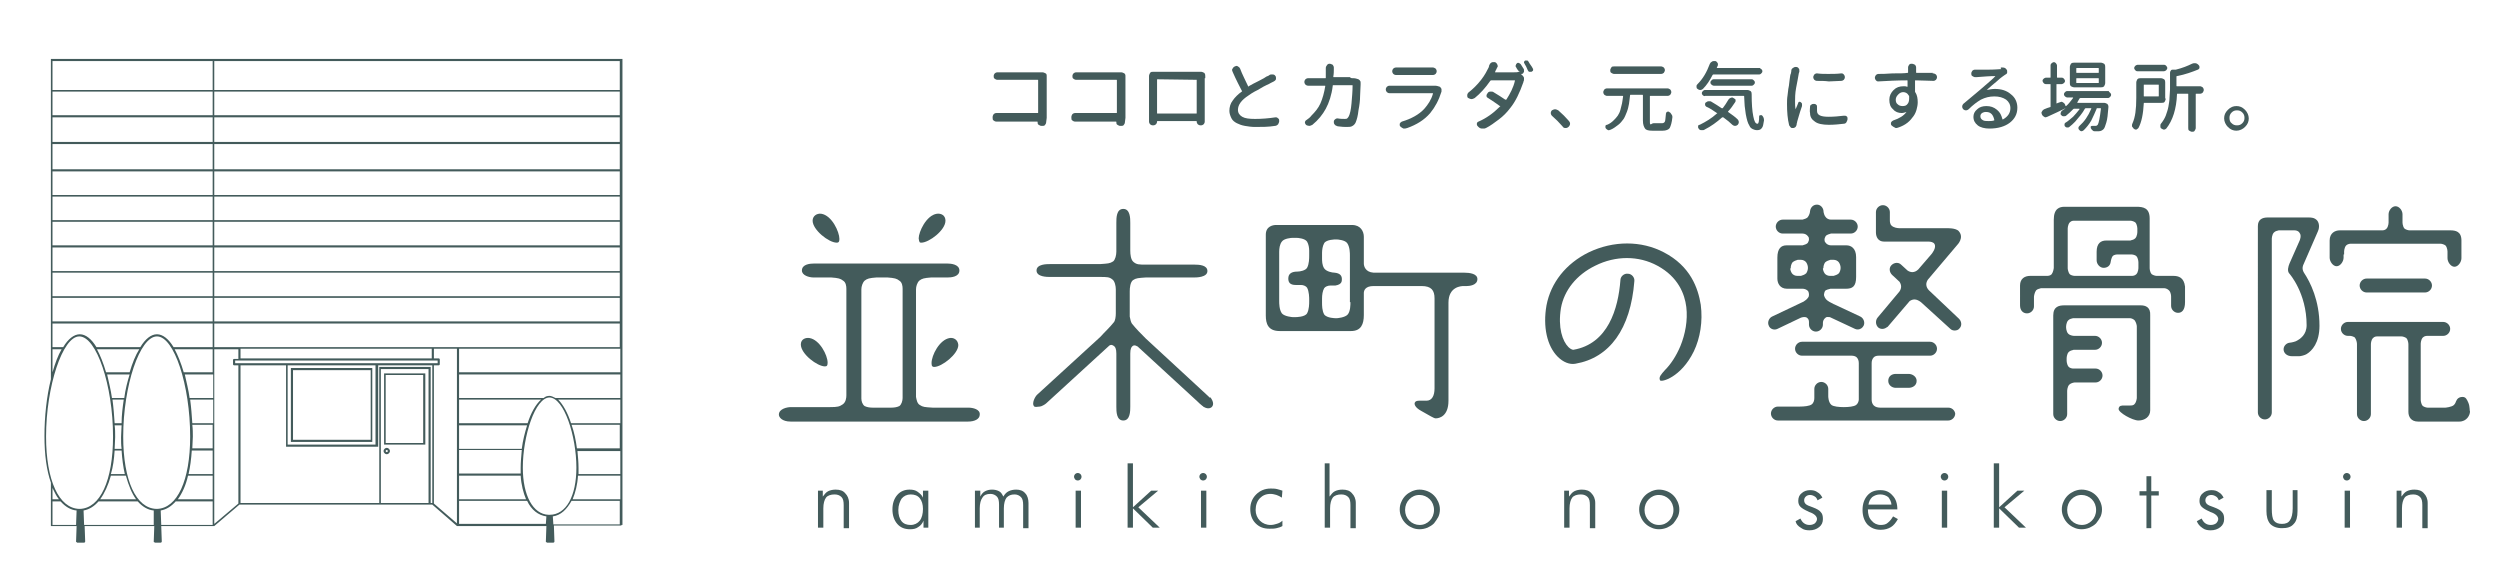
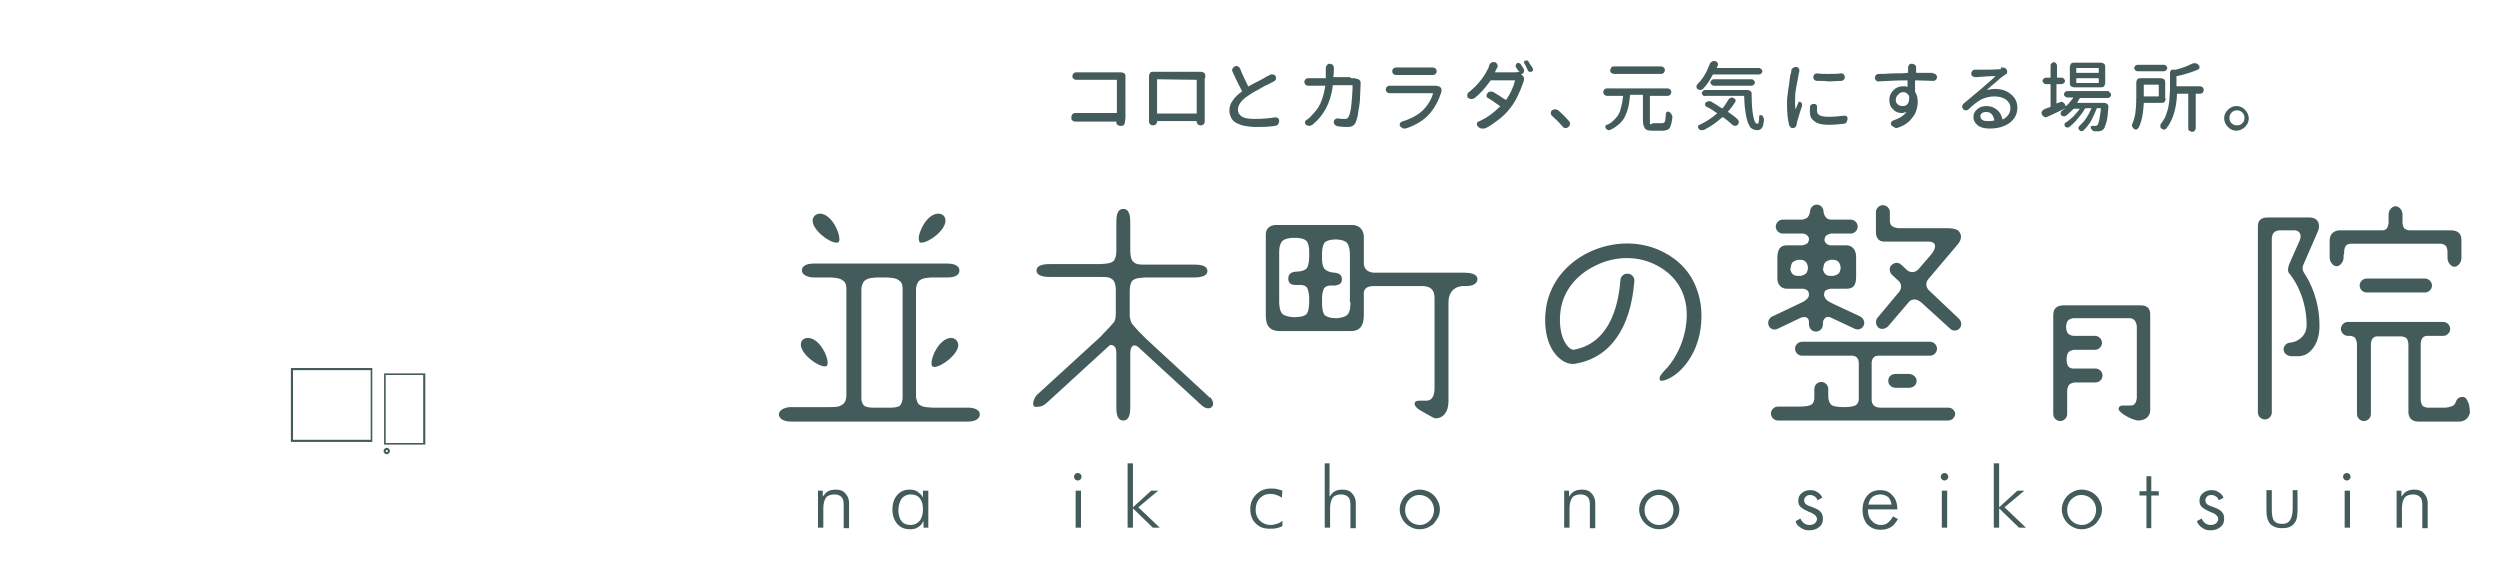
<svg xmlns="http://www.w3.org/2000/svg" version="1.1" id="レイヤー_1" x="0px" y="0px" width="466.7px" height="105.1px" viewBox="0 0 466.7 105.1" style="enable-background:new 0 0 466.7 105.1;" xml:space="preserve">
  <style type="text/css">
	.st0{fill:#435B5B;}
</style>
  <g>
    <g>
      <g>
        <path class="st0" d="M152.7,98.5v-6.9h0.9v1.1c0.3-0.4,0.6-0.8,1-1c0.4-0.2,0.9-0.3,1.4-0.3c0.8,0,1.4,0.2,1.8,0.7     c0.4,0.4,0.7,1,0.7,1.8v4.7h-1v-4.3c0-0.7-0.1-1.2-0.4-1.5c-0.3-0.3-0.7-0.5-1.3-0.5c-0.7,0-1.3,0.2-1.6,0.6     c-0.3,0.4-0.5,1.1-0.5,2v3.6H152.7z" />
        <path class="st0" d="M172.4,98.5v-1.3c-0.2,0.5-0.5,0.9-1,1.2c-0.4,0.3-0.9,0.4-1.5,0.4c-1,0-1.8-0.3-2.4-1     c-0.6-0.7-0.9-1.6-0.9-2.7c0-1.1,0.3-2,0.9-2.7c0.6-0.7,1.4-1,2.3-1c0.6,0,1.1,0.1,1.5,0.4c0.4,0.3,0.8,0.6,1,1.1v-1.3h1v6.9     H172.4z M167.7,95.2c0,0.9,0.2,1.6,0.6,2.1c0.4,0.5,1,0.7,1.7,0.7c0.7,0,1.3-0.3,1.7-0.8c0.4-0.5,0.6-1.3,0.6-2.2     c0-0.8-0.2-1.5-0.6-2c-0.4-0.5-1-0.7-1.7-0.7c-0.7,0-1.3,0.3-1.7,0.8C168,93.6,167.7,94.3,167.7,95.2z" />
-         <path class="st0" d="M183,98.5h-1v-6.9h1v1.1c0.2-0.4,0.5-0.8,0.9-1c0.4-0.2,0.8-0.3,1.3-0.3c0.5,0,0.9,0.1,1.3,0.3     c0.4,0.2,0.6,0.6,0.8,1c0.3-0.5,0.6-0.8,1-1c0.4-0.2,0.9-0.3,1.4-0.3c0.7,0,1.3,0.2,1.7,0.7c0.4,0.4,0.6,1.1,0.6,1.8v4.7h-1v-4.3     c0-0.7-0.1-1.2-0.4-1.5c-0.3-0.3-0.7-0.5-1.2-0.5c-0.7,0-1.1,0.2-1.5,0.6c-0.3,0.4-0.5,1.1-0.5,2v3.6h-0.9v-4.3     c0-0.7-0.1-1.2-0.4-1.5c-0.3-0.3-0.7-0.5-1.2-0.5c-0.7,0-1.2,0.2-1.5,0.7c-0.3,0.4-0.5,1.1-0.5,2V98.5z" />
        <path class="st0" d="M200.5,89c0-0.2,0.1-0.4,0.2-0.5c0.1-0.1,0.3-0.2,0.5-0.2c0.2,0,0.4,0.1,0.5,0.2c0.1,0.1,0.2,0.3,0.2,0.5     c0,0.2-0.1,0.4-0.2,0.5c-0.1,0.1-0.3,0.2-0.5,0.2c-0.2,0-0.4-0.1-0.5-0.2C200.6,89.3,200.5,89.2,200.5,89z M200.8,98.5v-6.9h1     v6.9H200.8z" />
        <path class="st0" d="M210.5,98.5V86.5h1v8.2l3.4-3.1h1.3l-3.7,3.1l4,3.8h-1.3l-3.7-3.6v3.6H210.5z" />
-         <path class="st0" d="M223.9,89c0-0.2,0.1-0.4,0.2-0.5c0.1-0.1,0.3-0.2,0.5-0.2c0.2,0,0.4,0.1,0.5,0.2c0.1,0.1,0.2,0.3,0.2,0.5     c0,0.2-0.1,0.4-0.2,0.5c-0.1,0.1-0.3,0.2-0.5,0.2c-0.2,0-0.4-0.1-0.5-0.2C224,89.3,223.9,89.2,223.9,89z M224.2,98.5v-6.9h1v6.9     H224.2z" />
        <path class="st0" d="M239.3,92.9c-0.3-0.2-0.7-0.4-1-0.5c-0.4-0.1-0.7-0.2-1.1-0.2c-0.9,0-1.5,0.3-2,0.8     c-0.5,0.5-0.8,1.3-0.8,2.2c0,0.8,0.3,1.5,0.8,2c0.5,0.5,1.2,0.8,2,0.8c0.4,0,0.8-0.1,1.1-0.2c0.4-0.1,0.8-0.3,1.1-0.6v1     c-0.3,0.2-0.7,0.3-1.1,0.4c-0.4,0.1-0.8,0.1-1.3,0.1c-1.1,0-1.9-0.3-2.6-1c-0.7-0.7-1-1.6-1-2.7c0-1.1,0.4-2,1.1-2.7     c0.7-0.7,1.6-1.1,2.7-1.1c0.4,0,0.8,0,1.2,0.1c0.4,0.1,0.7,0.2,1,0.3L239.3,92.9z" />
        <path class="st0" d="M247.3,98.5V86.5h0.9v6.2c0.3-0.4,0.6-0.8,1-1c0.4-0.2,0.9-0.3,1.4-0.3c0.8,0,1.4,0.2,1.8,0.7     c0.4,0.4,0.7,1,0.7,1.8v4.7h-1v-4.3c0-0.7-0.1-1.2-0.4-1.5c-0.3-0.3-0.7-0.5-1.3-0.5c-0.7,0-1.3,0.2-1.6,0.6     c-0.3,0.4-0.5,1.1-0.5,2v3.6H247.3z" />
        <path class="st0" d="M265,98.8c-0.5,0-1-0.1-1.4-0.3c-0.5-0.2-0.9-0.5-1.2-0.8c-0.3-0.3-0.6-0.7-0.8-1.2     c-0.2-0.4-0.3-0.9-0.3-1.4c0-0.5,0.1-1,0.3-1.4c0.2-0.5,0.5-0.9,0.8-1.2c0.4-0.4,0.8-0.6,1.2-0.8c0.5-0.2,0.9-0.3,1.4-0.3     c0.5,0,1,0.1,1.5,0.3c0.5,0.2,0.9,0.5,1.2,0.8c0.4,0.4,0.6,0.8,0.8,1.2c0.2,0.5,0.3,0.9,0.3,1.4c0,0.5-0.1,1-0.3,1.4     c-0.2,0.4-0.5,0.8-0.8,1.2c-0.4,0.4-0.8,0.6-1.2,0.8C266,98.7,265.5,98.8,265,98.8z M265,98c0.8,0,1.4-0.3,1.9-0.8     c0.5-0.5,0.8-1.2,0.8-2c0-0.8-0.3-1.5-0.8-2c-0.5-0.5-1.2-0.8-1.9-0.8c-0.8,0-1.4,0.3-1.9,0.8c-0.5,0.5-0.8,1.2-0.8,2     c0,0.8,0.3,1.5,0.8,2C263.6,97.7,264.3,98,265,98z" />
        <path class="st0" d="M292,98.5v-6.9h0.9v1.1c0.3-0.4,0.6-0.8,1-1c0.4-0.2,0.9-0.3,1.4-0.3c0.8,0,1.4,0.2,1.8,0.7     c0.4,0.4,0.7,1,0.7,1.8v4.7h-1v-4.3c0-0.7-0.1-1.2-0.4-1.5c-0.3-0.3-0.7-0.5-1.3-0.5c-0.7,0-1.3,0.2-1.6,0.6     c-0.3,0.4-0.5,1.1-0.5,2v3.6H292z" />
        <path class="st0" d="M309.7,98.8c-0.5,0-1-0.1-1.4-0.3c-0.5-0.2-0.9-0.5-1.2-0.8c-0.3-0.3-0.6-0.7-0.8-1.2     c-0.2-0.4-0.3-0.9-0.3-1.4c0-0.5,0.1-1,0.3-1.4c0.2-0.5,0.5-0.9,0.8-1.2c0.4-0.4,0.8-0.6,1.2-0.8c0.5-0.2,0.9-0.3,1.4-0.3     c0.5,0,1,0.1,1.5,0.3c0.5,0.2,0.9,0.5,1.2,0.8c0.4,0.4,0.6,0.8,0.8,1.2c0.2,0.5,0.3,0.9,0.3,1.4c0,0.5-0.1,1-0.3,1.4     c-0.2,0.4-0.5,0.8-0.8,1.2c-0.4,0.4-0.8,0.6-1.2,0.8C310.7,98.7,310.2,98.8,309.7,98.8z M309.7,98c0.8,0,1.4-0.3,1.9-0.8     c0.5-0.5,0.8-1.2,0.8-2c0-0.8-0.3-1.5-0.8-2c-0.5-0.5-1.2-0.8-1.9-0.8c-0.8,0-1.4,0.3-1.9,0.8c-0.5,0.5-0.8,1.2-0.8,2     c0,0.8,0.3,1.5,0.8,2C308.3,97.7,308.9,98,309.7,98z" />
        <path class="st0" d="M335.2,97.3l0.9-0.5c0.2,0.4,0.4,0.7,0.7,0.9c0.3,0.2,0.6,0.3,1,0.3c0.4,0,0.7-0.1,1-0.3     c0.2-0.2,0.4-0.5,0.4-0.8c0-0.5-0.5-1-1.4-1.3c-0.1,0-0.2-0.1-0.2-0.1c-0.7-0.3-1.2-0.6-1.5-0.9c-0.3-0.3-0.4-0.7-0.4-1.1     c0-0.6,0.2-1.1,0.6-1.4c0.4-0.4,1-0.6,1.6-0.6c0.6,0,1,0.1,1.4,0.4c0.4,0.2,0.7,0.6,0.9,1l-0.9,0.5c-0.1-0.3-0.3-0.6-0.5-0.7     c-0.3-0.2-0.6-0.3-0.9-0.3c-0.3,0-0.6,0.1-0.8,0.3c-0.2,0.2-0.3,0.4-0.3,0.7c0,0.3,0.1,0.5,0.3,0.7c0.2,0.2,0.7,0.4,1.3,0.6     c0.8,0.3,1.3,0.6,1.5,0.9c0.3,0.3,0.4,0.7,0.4,1.3c0,0.6-0.2,1.1-0.7,1.5c-0.5,0.4-1.1,0.6-1.8,0.6c-0.6,0-1.1-0.1-1.5-0.4     C335.6,98.2,335.3,97.8,335.2,97.3z" />
        <path class="st0" d="M354.2,95.1h-5.5c0,0.9,0.2,1.6,0.7,2.1c0.4,0.5,1,0.8,1.7,0.8c0.5,0,1-0.1,1.3-0.4c0.4-0.3,0.7-0.7,1-1.2     l0.9,0.5c-0.4,0.7-0.8,1.2-1.3,1.5c-0.5,0.3-1.1,0.5-1.9,0.5c-1,0-1.8-0.3-2.5-1c-0.6-0.7-0.9-1.6-0.9-2.7c0-1.1,0.3-2,0.9-2.7     c0.6-0.7,1.4-1,2.4-1c1,0,1.7,0.3,2.3,1c0.6,0.6,0.9,1.5,0.9,2.6V95.1z M353.1,94.3c0-0.6-0.3-1.1-0.6-1.5     c-0.4-0.3-0.9-0.5-1.5-0.5c-0.6,0-1.1,0.2-1.5,0.5c-0.4,0.4-0.6,0.8-0.7,1.4H353.1z" />
        <path class="st0" d="M362.3,89c0-0.2,0.1-0.4,0.2-0.5c0.1-0.1,0.3-0.2,0.5-0.2c0.2,0,0.4,0.1,0.5,0.2c0.1,0.1,0.2,0.3,0.2,0.5     c0,0.2-0.1,0.4-0.2,0.5c-0.1,0.1-0.3,0.2-0.5,0.2c-0.2,0-0.4-0.1-0.5-0.2C362.4,89.3,362.3,89.2,362.3,89z M362.5,98.5v-6.9h1     v6.9H362.5z" />
        <path class="st0" d="M372.2,98.5V86.5h1v8.2l3.4-3.1h1.3l-3.7,3.1l4,3.8h-1.3l-3.7-3.6v3.6H372.2z" />
        <path class="st0" d="M388.6,98.8c-0.5,0-1-0.1-1.4-0.3c-0.5-0.2-0.9-0.5-1.2-0.8c-0.3-0.3-0.6-0.7-0.8-1.2     c-0.2-0.4-0.3-0.9-0.3-1.4c0-0.5,0.1-1,0.3-1.4c0.2-0.5,0.5-0.9,0.8-1.2c0.4-0.4,0.8-0.6,1.2-0.8c0.5-0.2,0.9-0.3,1.4-0.3     c0.5,0,1,0.1,1.5,0.3c0.5,0.2,0.9,0.5,1.2,0.8c0.4,0.4,0.6,0.8,0.8,1.2c0.2,0.5,0.3,0.9,0.3,1.4c0,0.5-0.1,1-0.3,1.4     c-0.2,0.4-0.5,0.8-0.8,1.2c-0.4,0.4-0.8,0.6-1.2,0.8C389.6,98.7,389.1,98.8,388.6,98.8z M388.6,98c0.8,0,1.4-0.3,1.9-0.8     c0.5-0.5,0.8-1.2,0.8-2c0-0.8-0.3-1.5-0.8-2c-0.5-0.5-1.2-0.8-1.9-0.8c-0.8,0-1.4,0.3-1.9,0.8c-0.5,0.5-0.8,1.2-0.8,2     c0,0.8,0.3,1.5,0.8,2C387.2,97.7,387.9,98,388.6,98z" />
        <path class="st0" d="M400.7,92.5h-1.3v-0.8h1.3v-2.8h0.9v2.8h1.4v0.8h-1.4v6.1h-0.9V92.5z" />
        <path class="st0" d="M410.1,97.3l0.9-0.5c0.2,0.4,0.4,0.7,0.7,0.9c0.3,0.2,0.6,0.3,1,0.3c0.4,0,0.7-0.1,1-0.3     c0.2-0.2,0.4-0.5,0.4-0.8c0-0.5-0.5-1-1.4-1.3c-0.1,0-0.2-0.1-0.2-0.1c-0.7-0.3-1.2-0.6-1.5-0.9c-0.3-0.3-0.4-0.7-0.4-1.1     c0-0.6,0.2-1.1,0.6-1.4c0.4-0.4,1-0.6,1.6-0.6c0.6,0,1,0.1,1.4,0.4c0.4,0.2,0.7,0.6,0.9,1l-0.9,0.5c-0.1-0.3-0.3-0.6-0.5-0.7     c-0.3-0.2-0.6-0.3-0.9-0.3c-0.3,0-0.6,0.1-0.8,0.3c-0.2,0.2-0.3,0.4-0.3,0.7c0,0.3,0.1,0.5,0.3,0.7c0.2,0.2,0.7,0.4,1.3,0.6     c0.8,0.3,1.3,0.6,1.5,0.9c0.3,0.3,0.4,0.7,0.4,1.3c0,0.6-0.2,1.1-0.7,1.5c-0.5,0.4-1.1,0.6-1.8,0.6c-0.6,0-1.1-0.1-1.5-0.4     C410.6,98.2,410.3,97.8,410.1,97.3z" />
        <path class="st0" d="M424.1,91.6v3.4c0,1,0.1,1.8,0.4,2.2c0.3,0.4,0.8,0.6,1.5,0.6c0.7,0,1.2-0.2,1.5-0.7     c0.3-0.4,0.5-1.2,0.5-2.2v-3.4h0.9v3.9c0,1.1-0.2,1.9-0.7,2.4c-0.5,0.6-1.2,0.8-2.2,0.8c-1,0-1.7-0.3-2.2-0.8     c-0.5-0.6-0.7-1.4-0.7-2.4v-3.9H424.1z" />
        <path class="st0" d="M437.4,89c0-0.2,0.1-0.4,0.2-0.5c0.1-0.1,0.3-0.2,0.5-0.2c0.2,0,0.4,0.1,0.5,0.2c0.1,0.1,0.2,0.3,0.2,0.5     c0,0.2-0.1,0.4-0.2,0.5c-0.1,0.1-0.3,0.2-0.5,0.2c-0.2,0-0.4-0.1-0.5-0.2C437.5,89.3,437.4,89.2,437.4,89z M437.7,98.5v-6.9h1     v6.9H437.7z" />
        <path class="st0" d="M447.4,98.5v-6.9h0.9v1.1c0.3-0.4,0.6-0.8,1-1c0.4-0.2,0.9-0.3,1.4-0.3c0.8,0,1.4,0.2,1.8,0.7     c0.4,0.4,0.7,1,0.7,1.8v4.7h-1v-4.3c0-0.7-0.1-1.2-0.4-1.5c-0.3-0.3-0.7-0.5-1.3-0.5c-0.7,0-1.3,0.2-1.6,0.6     c-0.3,0.4-0.5,1.1-0.5,2v3.6H447.4z" />
      </g>
      <g>
        <path class="st0" d="M310.6,47.1c-4.2-2.2-9.4-2.2-14,0c-4.3,2.1-7.1,5.7-7.9,9.9c-0.7,4,0.1,7.6,2.1,9.6c1,1,2.2,1.5,3.3,1.3     c6.4-1.1,10.3-6.5,11-15.4c0.1-0.7-0.5-1.4-1.2-1.4c-0.7-0.1-1.4,0.5-1.4,1.2c-0.4,5.3-2.3,11.9-8.8,13c-0.1,0-0.5-0.1-0.9-0.5     c-1.1-1.1-2-3.6-1.4-7.3c0.6-3.3,2.9-6.2,6.4-7.9c3.8-1.9,8.1-1.9,11.6,0c3.9,2.1,5.1,5.3,5.4,7.7c0.3,2.5-0.2,5.1-1.1,7.3     c-0.8,1.9-1.8,3.4-2.9,4.5c-0.7,0.8-1.2,1.3-0.9,1.9c0.2,0.4,3.9-0.5,6.3-5.4c1.2-2.5,1.7-5.6,1.3-8.7     C317,53.8,315.6,49.7,310.6,47.1z" />
        <g>
          <g>
            <path class="st0" d="M360.1,54.2c-0.3-0.3-0.5-0.7-0.5-1.1c0-0.3,0.1-0.6,0.3-0.9l5.5-6.5c0,0,1.3-1.3,0.3-2.5       c-0.5-0.7-2.4-0.6-2.4-0.6H355l0,0c0,0-0.2,0-0.4,0c-0.4,0-1.1-0.1-1.5-0.5c-0.3-0.3-0.3-0.8-0.3-1v-1.5c0-0.7-0.6-1.3-1.3-1.3       c-0.7,0-1.3,0.6-1.3,1.3v3.8c0,0.8,0.4,1.7,1.5,1.7h8.1l0.2,0c0.4,0,0.9,0.1,1.1,0.4c0.5,0.7-0.5,1.9-0.5,1.9l0,0l-2.5,2.9v0       c-0.3,0.3-0.7,0.5-1.1,0.5c-0.3,0-0.6-0.1-0.9-0.3l-1.2-1.1c-0.5-0.5-1.3-0.4-1.8,0.1c-0.5,0.5-0.4,1.3,0.1,1.8l1.4,1.3       c0.2,0.3,0.3,0.6,0.3,0.9c0,0.3-0.1,0.6-0.3,0.9l-4.1,4.9c-0.4,0.5-0.4,1.3,0.1,1.8c0.2,0.2,0.5,0.3,0.8,0.3       c0.4,0,0.7-0.2,1-0.4l4.1-4.8v0c0.3-0.2,0.6-0.3,0.9-0.3c0.4,0,0.8,0.2,1.2,0.5v0l5.5,5c0.2,0.2,0.5,0.3,0.8,0.3       c0.3,0,0.7-0.1,0.9-0.4c0.5-0.5,0.4-1.3-0.1-1.8L360.1,54.2z" />
            <path class="st0" d="M331.8,61.4l4.4-2.1c0.3-0.1,0.8-0.2,1.1,0c0.3,0.2,0.4,0.5,0.4,0.8v0.5c0,0.7,0.6,1.3,1.3,1.3       c0.7,0,1.3-0.6,1.3-1.3v-0.3c0-0.3,0.1-0.7,0.5-1c0.2-0.2,0.5-0.1,0.8-0.1l4.7,2.2c0.2,0.1,0.4,0.1,0.5,0.1       c0.5,0,0.9-0.3,1.1-0.7c0.3-0.6,0-1.4-0.6-1.7l-4.9-2.3l0,0c0,0-0.1,0-0.2-0.1l-0.4-0.2c-0.4-0.2-0.9-0.5-1.1-0.9       c-0.1-0.2-0.2-0.4-0.2-0.6c0-0.2,0.1-0.5,0.2-0.7c0.2-0.2,0.6-0.3,1-0.4h0.8c0,0,0,0,0,0v0h2.1c1.2,0,1.9-0.4,1.9-2.2v-3.7       c0-1.7-1-2.2-1.8-2.2h-2.9c-0.4,0-0.8-0.2-1-0.5c-0.2-0.2-0.2-0.4-0.2-0.6c0-0.2,0.1-0.4,0.2-0.6c0.2-0.3,0.7-0.4,1-0.5h3.7       c0.7,0,1.3-0.6,1.3-1.3c0-0.7-0.6-1.3-1.3-1.3h-3.7c-0.4,0-0.8-0.2-1-0.5c-0.4-0.5-0.4-1.2-0.4-1.2h0c-0.1-0.6-0.6-1.1-1.2-1.1       c-0.7,0-1.2,0.5-1.3,1.2c0,0.2-0.1,0.7-0.4,1.1c-0.2,0.3-0.7,0.4-1,0.5h-3.7c-0.7,0-1.3,0.6-1.3,1.3c0,0.7,0.6,1.3,1.3,1.3h3.7       c0.4,0,0.8,0.2,1,0.5c0.2,0.2,0.2,0.4,0.2,0.6c0,0.2-0.1,0.4-0.2,0.6c-0.2,0.3-0.7,0.4-1,0.5h-3c-1,0-1.7,0.6-1.7,2.3v3.9       c0,0.9,0.5,1.9,1.8,1.9h2.1v0l0,0h0.8c0.3,0,0.7,0.1,1,0.4c0.1,0.1,0.2,0.4,0.2,0.7c0,0.1,0,0.4-0.2,0.6       c-0.2,0.3-0.5,0.5-0.8,0.7l-5.9,2.8c-0.6,0.3-0.9,1.1-0.6,1.7C330.4,61.4,331.2,61.7,331.8,61.4z M340.4,50c0-0.1,0-0.1,0-0.1       h0c0-0.2,0.1-0.6,0.3-0.9c0.3-0.3,0.7-0.4,1-0.5l0,0c0,0,0,0,0,0h0.6c0,0,0,0,0,0l0,0c0.4,0,0.8,0.2,1,0.5       c0.2,0.3,0.3,0.7,0.3,0.9h0c0,0,0,0,0,0.1c0,0.1,0,0.1,0,0.1h0c0,0.2-0.1,0.6-0.3,0.9c-0.3,0.3-0.7,0.4-1,0.5l0,0       c0,0,0,0-0.1,0h-0.5c0,0-0.1,0-0.1,0l0,0c-0.4,0-0.8-0.2-1-0.5c-0.2-0.3-0.3-0.7-0.3-0.9h0C340.4,50.1,340.4,50,340.4,50z        M334.3,50c0-0.1,0-0.1,0-0.1h0c0-0.2,0.1-0.6,0.3-0.9c0.3-0.3,0.7-0.4,1-0.5l0,0c0,0,0,0,0,0h0.6c0,0,0,0,0,0l0,0       c0.4,0,0.8,0.2,1,0.5c0.2,0.3,0.3,0.7,0.3,0.9h0c0,0,0,0,0,0.1c0,0.1,0,0.1,0,0.1h0c0,0.2-0.1,0.6-0.3,0.9       c-0.3,0.3-0.7,0.4-1,0.5l0,0c0,0,0,0-0.1,0h-0.5c0,0-0.1,0-0.1,0l0,0c-0.4,0-0.8-0.2-1-0.5c-0.2-0.3-0.3-0.7-0.3-0.9h0       C334.4,50.1,334.3,50,334.3,50z" />
            <path class="st0" d="M353.9,69.8c-0.7,0-1.4,0.4-1.4,1.3c0,0.8,0.7,1.3,1.4,1.3h2.4c0.7,0,1.5-0.4,1.5-1.3       c0-0.8-0.8-1.3-1.5-1.3H353.9z" />
            <path class="st0" d="M363.7,76.1h-11.8l0,0c0,0,0,0,0,0H351c-0.4,0-0.9-0.1-1.2-0.4c-0.3-0.3-0.4-0.7-0.4-1.1v-6.8       c0-0.4,0.1-0.8,0.4-1.1c0.2-0.2,0.5-0.3,0.9-0.3h9.6c0.7,0,1.3-0.6,1.3-1.3c0-0.7-0.6-1.3-1.3-1.3h-23.9       c-0.7,0-1.3,0.6-1.3,1.3c0,0.7,0.6,1.3,1.3,1.3h9.3c0.3,0,0.7,0.1,0.9,0.3c0.3,0.3,0.4,0.7,0.4,1.1v0v6.8c0,0.3-0.2,0.8-0.5,1       c-0.4,0.3-1.4,0.4-2.3,0.4c-0.9,0-1.9-0.1-2.3-0.4c-0.6-0.5-0.6-1.6-0.6-1.6h0v-1.4c0-0.7-0.6-1.3-1.3-1.3s-1.3,0.6-1.3,1.3       v1.7c0,0.4-0.1,0.9-0.5,1.2c-0.4,0.3-1.4,0.4-2.2,0.4h-4.1c-0.7,0-1.3,0.6-1.3,1.3c0,0.7,0.6,1.3,1.3,1.3h31.8       c0.7,0,1.3-0.6,1.3-1.3C364.9,76.6,364.4,76.1,363.7,76.1z" />
          </g>
          <g>
-             <path class="st0" d="M405.7,51.5h-3.1c-0.2,0-0.6-0.1-0.9-0.3c-0.4-0.4-0.4-1.1-0.4-1.2v-9.2c0-2-1.2-2.2-2.5-2.2h-13.4       c-0.9,0-2,0.3-2,2.4v9c0,0.1-0.1,0.8-0.4,1.2c-0.3,0.3-0.7,0.3-0.9,0.3H382c0,0,0,0,0,0h-1v0h-2c-1,0-1.9,0.5-1.9,1.8V57       c0,1,0.6,1.5,1.3,1.5c0.7,0,1.3-0.6,1.3-1.3v-1.8c0-0.1,0.1-0.8,0.4-1.2c0.3-0.3,0.7-0.3,0.9-0.4h23c0.2,0,0.6,0.1,0.9,0.4       c0.4,0.4,0.4,1.1,0.4,1.2v1.7c0,0.7,0.6,1.3,1.3,1.3c0.7,0,1.3-0.5,1.3-2v-2.9C407.7,51.8,406.7,51.5,405.7,51.5z M387.4,51.5       C387.4,51.5,387.4,51.5,387.4,51.5l-0.1,0c-0.2,0-0.7-0.1-0.9-0.3c-0.3-0.3-0.4-1-0.4-1.1v-7.1l0-0.3c0,0,0-0.8,0.4-1.2       c0.3-0.3,0.6-0.3,0.9-0.3h10.4c0.2,0,0.6,0.1,0.9,0.3c0.4,0.4,0.4,1.2,0.4,1.2v0.3V43v0.3c0,0,0,0.8-0.4,1.2       c-0.3,0.3-0.7,0.3-0.9,0.4h-0.1c0,0,0,0,0,0h-1v0h-3.4c-1,0-1.8,0.5-1.8,2.1v1.6c0,0.7,0.6,1.4,1.3,1.4c0.7,0,1.2-0.4,1.3-1h0       c0,0,0.1-0.8,0.4-1.2c0.3-0.3,0.8-0.3,1-0.3h0.1c0,0,0,0,0,0h1l0,0h0.3v0h1c0,0,0,0,0,0h0.1c0.2,0,0.7,0.1,0.9,0.3       c0.4,0.4,0.4,1.2,0.4,1.2v0.2v0.2V50c0,0,0,0.8-0.4,1.2c-0.3,0.3-0.7,0.3-0.9,0.3h-9.2v0H387.4z" />
            <path class="st0" d="M399.6,57h-14.2c-1,0-2.1,0.2-2.1,1.9v18.4c0,0.7,0.6,1.3,1.3,1.3s1.3-0.6,1.3-1.3v-3.8h0V73       c0,0,0-0.8,0.4-1.2c0.3-0.3,0.9-0.4,1-0.4h3.9c0.7,0,1.3-0.6,1.3-1.3c0-0.7-0.6-1.3-1.3-1.3h-2.9v0h-1c0,0,0,0,0,0H387       c-0.2,0-0.6-0.1-0.8-0.3c-0.4-0.4-0.4-1.2-0.4-1.2v-0.4c0,0,0-0.8,0.4-1.2c0.3-0.3,0.7-0.3,0.9-0.4h4c0.7,0,1.3-0.6,1.3-1.3       c0-0.7-0.6-1.3-1.3-1.3h-2.9v0h-1c0,0-0.7,0-1.1-0.4c-0.4-0.4-0.4-1.2-0.4-1.2v0V61v0c0,0,0-0.8,0.4-1.2       c0.3-0.3,0.6-0.3,0.9-0.4h10.6c0.2,0,0.6,0.1,0.9,0.4c0.3,0.4,0.4,1,0.4,1.1v13.4c0,0.1-0.1,0.8-0.4,1.1       c-0.2,0.3-0.6,0.3-0.8,0.3h-1.1c-0.6,0-1,0-1.1,0.6c-0.1,0.7,2.6,2.2,3.7,2.2c1.2,0,2.2-0.7,2.2-1.9V58.9       C401.5,57.3,400.5,57,399.6,57z" />
          </g>
          <g>
            <path class="st0" d="M432.7,43.2c0.2-0.4,0.4-1.3-0.1-2c-0.5-0.6-1.2-0.6-1.6-0.6h-7.7c-1,0-1.8,0.4-1.8,1.6V77       c0,0.7,0.6,1.3,1.3,1.3c0.7,0,1.3-0.6,1.3-1.3V45.1h0v-0.5c0,0,0-0.8,0.4-1.2c0.3-0.3,0.6-0.3,0.9-0.4h2.7c0,0,0.9-0.1,1.2,0.5       c0.4,0.5,0,1.4,0,1.4l-1.9,4.3c-0.2,0.5-0.5,1.4,0,1.9c0,0,3.2,3.6,3.2,9.6c0,1.8-1.2,2.6-2,3c-0.5,0.2-1.2,0.3-1.3,0.3       c-0.5,0.1-1,0.6-1,1.2c0,0.7,0.6,1.3,1.6,1.3h0.6c0,0,0.4,0,0.7,0c0.3,0,1.1-0.2,1.4-0.4c1-0.6,2.4-2.1,2.4-5.3       c0-4.7-1.7-8.1-2.9-9.9c-0.5-0.8-0.1-1.5-0.1-1.5L432.7,43.2z" />
            <path class="st0" d="M437.6,47.5L437.6,47.5l0-0.5c0,0,0-0.8,0.4-1.2c0.2-0.2,0.6-0.3,0.8-0.3h16.8c0.2,0,0.6,0.1,0.9,0.3       c0.4,0.4,0.4,1.2,0.4,1.2v0.5h0v0.7c0,0.7,0.6,1.6,1.3,1.6c0.7,0,1.3-0.9,1.3-1.6v-3.3c0-1.7-1.1-1.9-2.1-1.9h-6.4v0h-1       c0,0,0,0,0,0h-0.2c-0.2,0-0.6-0.1-0.9-0.3c-0.4-0.4-0.4-1.2-0.4-1.2V41h0V40c0-0.7-0.6-1.5-1.3-1.5c-0.7,0-1.3,0.8-1.3,1.5V41       v0.5c0,0,0,0.8-0.4,1.2c-0.3,0.3-0.6,0.3-0.9,0.3h-0.2c0,0,0,0,0,0h-1v0h-6.6c-0.9,0-1.9,0.5-1.9,1.9v3.2       c0,0.7,0.6,1.6,1.3,1.6c0.7,0,1.3-0.9,1.3-1.6V47.5z" />
            <path class="st0" d="M441.8,52c-0.7,0-1.3,0.6-1.3,1.3c0,0.7,0.6,1.3,1.3,1.3h10.9c0.7,0,1.3-0.6,1.3-1.3       c0-0.7-0.6-1.3-1.3-1.3H441.8z" />
            <path class="st0" d="M460.8,75.2c-0.3-0.7-0.5-1.1-1.1-1.1c-0.6,0-1,0.3-1.2,0.8c0,0.1-0.2,0.5-0.4,0.7       c-0.4,0.4-1.6,0.5-1.6,0.5h-0.4h-1.7h-1h-0.2c-0.2,0-0.6-0.1-0.9-0.3c-0.4-0.4-0.4-1.2-0.4-1.2v-0.5v-9.4v-0.5       c0,0,0-0.8,0.4-1.2c0.3-0.3,0.7-0.3,0.9-0.3h0.2c0,0,0,0,0,0h1v0h1.7c0.7,0,1.3-0.6,1.3-1.3c0-0.7-0.6-1.3-1.3-1.3h-17.8       c-0.7,0-1.3,0.6-1.3,1.3c0,0.7,0.6,1.3,1.3,1.3h0.3l0,0c0,0,0,0,0,0h0.1c0.2,0,0.6,0.1,0.9,0.3c0.3,0.4,0.4,1,0.4,1.2v13.1       c0,0.7,0.6,1.3,1.3,1.3c0.7,0,1.3-0.6,1.3-1.3V64.3c0-0.1,0-0.8,0.4-1.2c0.3-0.3,0.6-0.3,0.9-0.3h4.4c0.2,0,0.6,0.1,0.9,0.3       c0.4,0.4,0.4,1.2,0.4,1.2v0.5h0v12.1c0,0.9,0.5,1.8,1.8,1.8h7.7c1.4,0,2-1.2,2-1.9C461,76.7,461.1,75.9,460.8,75.2z" />
          </g>
        </g>
        <g>
          <path class="st0" d="M273.3,50.9h-16.9c-1.5-0.1-1.8-1.2-1.8-1.7v-5c0-1-0.6-2.2-2.2-2.2h-14.2c-0.5,0-1.9,0.2-1.9,1.8      c0,0,0,1.1,0,1.3l0,13.8c0,1.5,0.4,2.9,2.6,2.9h13.3c1.9,0,2.4-1.3,2.4-3v-4.1c0-0.5,0.3-1.3,1.8-1.3h9c1.8,0,2.4,0.8,2.4,2.3      v16.8c0,1.4-0.5,2.3-1.5,2.3h-1.3c-0.5,0-0.8,0.1-0.9,0.4c-0.1,0.3,0.1,0.9,1.2,1.5c1.6,0.9,2.4,1.4,2.7,1.4      c0.7,0,2.4-0.4,2.4-3.3V56.5c0-3,2.4-3.1,2.8-3.1h0.6c0.4,0,2-0.1,2-1.3C275.8,51.1,274.4,50.9,273.3,50.9z M252.1,56.4      L252.1,56.4c0,0.5,0,1.7-0.5,2.3c-0.5,0.6-2,0.7-2,0.7l0,0h-0.3l0,0c0,0-1.6,0-2.1-0.7c-0.4-0.7-0.4-1.7-0.4-2.2v-0.8      c0-0.6,0.1-1.4,0.4-1.9c0.2-0.3,0.7-0.5,1.2-0.5h0.4c0.2,0,0.4,0,0.5,0c0,0,0,0,0,0v0c1.2-0.2,1.2-0.8,1.2-1.2      c0-0.6-0.3-1.1-1.4-1.2c-0.4,0-1.5-0.2-1.9-0.8c-0.4-0.6-0.4-1.4-0.4-1.9v-0.5l0,0v0v-0.5c0-0.5,0.1-1.3,0.4-1.8      c0.4-0.7,2.1-0.7,2.1-0.7v0h0.2c0.2,0,1.6,0.1,2,0.7c0.5,0.7,0.5,1.9,0.5,2.3V56.4z M244.4,47.7c0,0.5,0,1.6-0.4,2.3      c-0.3,0.5-1.3,0.7-1.8,0.7c0,0,0,0,0,0c-1.1,0-1.7,0.4-1.7,1.3c0,0.7,0.3,1.2,1.4,1.2l0,0c0,0,0.1,0,0.2,0c0.1,0,0.1,0,0.2,0      c0.2,0,0.4,0,0.6,0c0.4,0,0.9,0.2,1.1,0.5c0.4,0.7,0.4,1.9,0.4,2.3l0,0v0.2l0,0c0,0.5,0,1.6-0.4,2.3c-0.4,0.7-2.1,0.7-2.1,0.7      l0,0h-0.6v0c0,0-1.5-0.1-2-0.7c-0.5-0.7-0.5-1.9-0.5-2.3h0v-9.2c0-0.6,0.1-1.4,0.5-1.9c0.4-0.6,1.8-0.7,2-0.7h0.6l0,0      c0,0,0,0,0.1,0h0c0.3,0,1.6,0.1,2,0.7c0.3,0.5,0.4,1.2,0.4,1.7V47.7L244.4,47.7z" />
          <g>
            <path class="st0" d="M156.2,45.3c0.2,0,0.5,0,0.5-0.7c0-1.3-1.4-4.4-3.4-4.7c-0.8-0.1-1.6,0.4-1.6,1.3       C151.7,42.9,154.7,45.3,156.2,45.3z" />
            <path class="st0" d="M172,45.3c1.4,0,4.5-2.3,4.5-4.1c0-1-0.8-1.4-1.6-1.3c-2,0.3-3.4,3.4-3.4,4.6       C171.6,45.3,171.7,45.3,172,45.3z" />
            <path class="st0" d="M154.5,67.7c0-1.4-1.5-4.3-3.4-4.6c-0.7-0.1-1.6,0.2-1.6,1.2c0,1.8,3.1,4.1,4.5,4.1       C154.4,68.4,154.5,68.2,154.5,67.7z" />
            <path class="st0" d="M180.8,76.1h-6.7v0c-1.5-0.1-1.8-0.1-2.4-0.5c-0.5-0.3-0.6-1-0.7-1.5c0-0.1,0-0.1,0-0.2V54.6l0,0       c0,0,0,0,0,0V54c0-0.5,0.2-1.2,0.6-1.6c0.5-0.4,0.9-0.5,2.2-0.6h3.1c0.6,0,2.2-0.1,2.2-1.3c0-1.2-1.7-1.3-2.2-1.3h-25       c-0.6,0-2.2,0.1-2.2,1.3c0,0.9,1.3,1.3,2.2,1.3h3.3c1.3,0.1,1.7,0.2,2.2,0.6c0.5,0.3,0.6,1,0.6,1.5c0,0,0,0.1,0,0.1v19.8       c0,0.5-0.1,1.3-0.7,1.7c-0.6,0.4-0.9,0.5-2.4,0.5v0h-7.3c-0.6,0-2.2,0.3-2.2,1.4c0,0.5,0.6,1.3,2.2,1.3h33.1       c1.3,0,2.2-0.5,2.2-1.3C183,76.4,181.6,76.1,180.8,76.1z M168.5,73.7L168.5,73.7C168.5,73.7,168.5,73.7,168.5,73.7v0.3       c0,0.1,0,0.2,0,0.3c0,0.5-0.2,1.2-0.6,1.5c-0.4,0.2-0.9,0.3-1.5,0.3h-3.5c-0.6,0-1.1-0.1-1.5-0.3c-0.4-0.3-0.6-0.9-0.6-1.4       c0-0.1,0-0.3,0-0.4V54.6l0,0c0,0,0,0,0-0.1v-0.5c0,0,0,0,0,0c0-0.5,0.2-1.2,0.6-1.6c0.5-0.4,0.9-0.5,2.2-0.6h2.1       c1.3,0.1,1.7,0.2,2.2,0.6c0.5,0.3,0.6,1,0.6,1.5c0,0,0,0,0,0V73.7z" />
            <path class="st0" d="M177.3,63.1c-1.9,0.3-3.4,3.2-3.4,4.7c0,0.6,0.2,0.7,0.5,0.7c1.4,0,4.5-2.4,4.5-4.1       C178.8,63.3,177.9,63,177.3,63.1z" />
          </g>
          <path class="st0" d="M225.6,74l-11.7-10.8c-0.9-0.9-1.8-1.8-2.6-2.8c-0.2-0.3-0.3-0.8-0.4-1.3v-4.1l0,0c0,0,0,0,0-0.1v-0.5      c0-0.7,0.1-1.7,0.6-2.1c0.6-0.4,1-0.4,2.4-0.5h9c0.4,0,2.5,0,2.5-1.2c0-1.1-1.5-1.2-2.4-1.2h-9v0c-1.4,0-1.8,0-2.4-0.5      c-0.5-0.4-0.6-1.4-0.6-2.1v-0.5c0-0.1,0-0.1,0-0.1l0,0v-4.6c0-0.8,0-2.6-1.3-2.6c-1.3,0-1.3,1.7-1.3,2.6v5.4      c0,0.6-0.2,1.5-0.6,1.8c-0.6,0.4-1,0.4-2.4,0.5v0H196c-0.6,0-2.5,0-2.5,1.2c0,1.2,2,1.2,2.5,1.2h9.3c1.4,0,1.8,0,2.4,0.5      c0.4,0.3,0.6,1.2,0.6,1.8v4.5c0,0.6-0.1,1.4-0.4,1.7c-0.8,1-1.7,1.8-2.5,2.7l-11.7,10.7c-0.5,0.4-1.1,1.7-0.7,2.2      c0.2,0.3,0.7,0.1,1.1,0.1c0.3,0,1-0.4,1.2-0.6l11.8-10.8c0.2-0.1,0.4-0.2,0.7,0c0.4,0.2,0.6,0.6,0.6,1.5v9.9      c0,0.9,0,2.6,1.3,2.6c1.3,0,1.3-1.8,1.3-2.6v-9.9c0-0.9,0.2-1.3,0.6-1.5c0.3-0.1,0.6,0.1,0.8,0.2l0.1,0.1c0,0,0,0,0,0v0      l11.1,10.2l0,0c0.1,0.1,0.5,0.5,0.9,0.8c0,0,0.1,0,0.1,0.1c0.5,0.3,1.1,0.5,1.6,0.1c0.5-0.5,0.2-1.2-0.2-1.8      C225.8,74.3,225.7,74.1,225.6,74z" />
        </g>
      </g>
      <g>
        <path class="st0" d="M54.3,82.5h15.2V68.7H54.3V82.5z M54.7,69.1h14.5v13H54.7V69.1z" />
        <path class="st0" d="M79.4,69.7h-7.7V83h7.7V69.7z M79,82.7h-7V70h7V82.7z" />
        <path class="st0" d="M72.2,84.8c0.3,0,0.6-0.3,0.6-0.6c0-0.3-0.3-0.6-0.6-0.6c-0.3,0-0.6,0.3-0.6,0.6     C71.6,84.5,71.9,84.8,72.2,84.8z M72.2,84c0.1,0,0.2,0.1,0.2,0.2c0,0.1-0.1,0.2-0.2,0.2c-0.1,0-0.2-0.1-0.2-0.2     C72,84.1,72.1,84,72.2,84z" />
-         <path class="st0" d="M39.9,11L39.9,11L9.5,11v59.8c-0.8,3.2-1.2,7-1.2,10.6c0,3.5,0.4,6.4,1.2,8.7v8.1h4.8l-0.1,2.9     c0,0.1,0,0.1,0.1,0.1c0,0,0.1,0.1,0.1,0.1h1.3c0,0,0,0,0,0c0.1,0,0.2-0.1,0.2-0.2c0,0,0,0,0-0.1l-0.1-2.8h13l-0.1,2.9     c0,0.1,0,0.1,0.1,0.1c0,0,0.1,0.1,0.1,0.1H30h0c0.1,0,0.2-0.1,0.2-0.2c0,0,0,0,0-0.1l-0.1-2.8H40v0l4.7-4h36l4.6,4l0,0v0H102     l-0.1,2.9c0,0.1,0,0.1,0.1,0.1c0,0,0.1,0.1,0.1,0.1h1.2h0c0.1,0,0.2-0.1,0.2-0.2c0,0,0,0,0-0.1l-0.1-2.9h12.6v-0.1h0.2V11H39.9z      M9.8,65.2h1.7c-0.7,1.2-1.2,2.6-1.7,4.3V65.2z M14.8,62.8c3.2,0,6.3,9.1,6.3,18.7c0,8.2-2.4,13.4-6.2,13.5c0,0-0.1,0-0.1,0     c-3.8-0.1-6.2-5.3-6.2-13.5C8.6,72.1,11.7,62.8,14.8,62.8z M35.5,81.5c0,8.2-2.4,13.4-6.2,13.5c0,0-0.1,0-0.1,0     c-3.8-0.1-6.2-5.3-6.2-13.5c0-9.5,3.1-18.7,6.3-18.7C32.5,62.8,35.5,71.9,35.5,81.5z M23.2,74.3h-2.3c-0.2-1.5-0.6-3-0.9-4.4h4.2     C23.8,71.2,23.4,72.7,23.2,74.3z M23.1,74.6c-0.2,1.4-0.4,2.9-0.4,4.4h-1.3c-0.1-1.5-0.2-2.9-0.4-4.4H23.1z M21.4,79.4h1.3     c0,0.7-0.1,1.4-0.1,2.2c0,0.8,0,1.5,0.1,2.2h-1.3c0-0.7,0.1-1.4,0.1-2.2C21.5,80.8,21.5,80.1,21.4,79.4z M21.4,84.1h1.3     c0.1,1.6,0.3,3.1,0.6,4.4h-2.6C21.1,87.2,21.3,85.7,21.4,84.1z M20.7,88.8h2.8c0.5,1.8,1.1,3.3,1.9,4.4h-6.7     C19.5,92.1,20.2,90.6,20.7,88.8z M24.2,69.5h-4.4c-0.5-1.7-1.1-3.2-1.7-4.3H26C25.3,66.3,24.7,67.8,24.2,69.5z M11,93.2H9.8v-2.1     C10.2,91.9,10.5,92.6,11,93.2z M9.8,98v-4.4h1.5c0.9,1,1.9,1.6,3,1.7L14.2,98H9.8z M15.7,98l-0.1-2.7c1.1-0.2,2-0.8,2.8-1.7h7.3     c0.9,1,1.9,1.6,3,1.7L28.7,98H15.7z M39.7,98h-9.6L30,95.3c1.1-0.2,2-0.8,2.8-1.7h6.9V98z M39.7,93.2h-6.5     c0.8-1.1,1.5-2.6,1.9-4.4h4.6V93.2z M39.7,88.5h-4.5c0.3-1.3,0.5-2.8,0.6-4.4h3.9V88.5z M39.7,83.7h-3.8c0-0.7,0.1-1.4,0.1-2.2     c0-0.7,0-1.4-0.1-2.2h3.8V83.7z M39.7,79h-3.8c-0.1-1.5-0.2-2.9-0.4-4.4h4.3V79z M39.7,74.3h-4.3c-0.2-1.5-0.6-3-0.9-4.4h5.3     V74.3z M39.7,69.5h-5.4c-0.5-1.7-1.1-3.2-1.7-4.3h7.1V69.5z M39.7,64.8h-7.3c-0.9-1.5-2-2.4-3.1-2.4s-2.2,0.9-3.1,2.4h-8.2     c-0.9-1.5-2-2.4-3.1-2.4c-1.1,0-2.2,0.9-3.1,2.4H9.8v-4.4h29.9V64.8z M39.7,60H9.8v-4.4h29.9V60z M39.7,55.3H9.8v-4.4h29.9V55.3z      M39.7,50.6H9.8v-4.4h29.9V50.6z M39.7,45.8H9.8v-4.4h29.9V45.8z M39.7,41.1H9.8v-4.4h29.9V41.1z M39.7,36.4H9.8V32h29.9V36.4z      M39.7,31.6H9.8v-4.7h29.9V31.6z M39.7,26.5H9.8v-4.6h29.9V26.5z M39.7,21.5H9.8v-4.4h29.9V21.5z M39.7,16.8H9.8v-5.4h29.9V16.8z      M40,97.8V65.2h4.5v1.8h-0.8c-0.1,0-0.2,0.1-0.2,0.2V68c0,0.1,0.1,0.2,0.2,0.2h0.8V94h0L40,97.8z M80,93.9h-8.9v-25H80V93.9z      M80.6,93.9h-0.2V68.5h-9.6v25.4H44.9V68.2h8.5v15.2h17.2V68.2h10.1V93.9z M53.7,83V68.2h16.4V83H53.7z M43.9,67.8v-0.5h37.8v0.5     H43.9z M44.9,66.9v-1.8h35.7v1.8H44.9z M85.3,97.7L81,94V68.2h0.9c0.1,0,0.2-0.1,0.2-0.2v-0.9c0-0.1-0.1-0.2-0.2-0.2H81v-1.8h4.3     V97.7z M85.7,97.9v-4.4h12.7c0.8,1.7,2.1,2.7,3.6,2.9l-0.1,1.4H85.7z M107.6,87.3c0,5.3-1.9,8.8-5,8.8c-0.1,0-0.2,0-0.2,0     c-2.9-0.1-4.8-3.6-4.8-8.8c0-5.9,2.3-13.1,5-13.1C105.3,74.3,107.6,81.4,107.6,87.3z M98.5,79H85.7v-4.4h15.3     C100,75.5,99.1,77.1,98.5,79z M98.4,79.4c-0.4,1.3-0.8,2.8-1,4.4H85.7v-4.4H98.4z M97.4,84.1c-0.1,1.1-0.2,2.2-0.2,3.2     c0,0.4,0,0.8,0,1.1H85.7v-4.4H97.4z M97.2,88.8c0.1,1.7,0.5,3.2,1,4.4H85.7v-4.4H97.2z M115.8,97.9h-12.5l-0.1-1.5     c1.5-0.2,2.6-1.3,3.5-2.9h9V97.9z M115.8,93.2h-8.9c0.5-1.2,0.9-2.7,1-4.4h7.9V93.2z M115.8,88.5h-7.8c0-0.4,0-0.8,0-1.1     c0-1.1-0.1-2.1-0.2-3.2h8V88.5z M115.8,83.7h-8.1c-0.2-1.5-0.5-3-1-4.4h9V83.7z M115.8,79h-9.2c-0.6-1.9-1.5-3.5-2.4-4.4h11.6V79     z M115.8,74.3h-12.1c-0.4-0.2-0.8-0.4-1.1-0.4c-0.4,0-0.8,0.1-1.1,0.4H85.7v-4.4h30.1V74.3z M115.8,69.5H85.7v-4.4h30.1V69.5z      M115.8,64.8H40v-4.4h75.7V64.8z M115.8,60H40v-4.4h75.7V60z M115.8,55.3H40v-4.4h75.7V55.3z M115.8,50.6H40v-4.4h75.7V50.6z      M115.8,45.8H40v-4.4h75.7V45.8z M115.8,41.1H40v-4.4h75.7V41.1z M115.8,36.4H40V32h75.7V36.4z M115.8,31.6H40v-4.7h75.7V31.6z      M115.8,26.5H40v-4.6h75.7V26.5z M115.8,21.5H40v-4.4h75.7V21.5z M115.8,16.8H40v-5.4h75.7V16.8z" />
      </g>
      <g>
        <g>
-           <path class="st0" d="M195.3,22.8c0,0.2-0.1,0.4-0.2,0.5c-0.1,0.2-0.3,0.2-0.6,0.2h-0.1c-0.2,0-0.3-0.1-0.5-0.2s-0.2-0.3-0.2-0.5      v0c0-0.1,0-0.1-0.1-0.1h-6.7c-0.3,0-0.6,0-0.9,0c0,0,0,0,0,0c-0.2,0-0.4-0.1-0.5-0.2c-0.2-0.1-0.2-0.3-0.2-0.6s0.1-0.4,0.2-0.6      c0.1-0.1,0.3-0.2,0.5-0.2c0,0,0,0,0,0c0.3,0,0.6,0,0.9,0h6.8c0.1,0,0.1,0,0.1-0.1V15c0-0.1,0-0.1-0.1-0.1h-6.6      c-0.3,0-0.6,0-0.9,0c0,0,0,0,0,0c-0.2,0-0.4-0.1-0.5-0.2c-0.2-0.1-0.2-0.3-0.2-0.5s0.1-0.4,0.2-0.5c0.1-0.1,0.3-0.2,0.5-0.2      c0,0,0,0,0.1,0c0.3,0,0.6,0,0.9,0h7.1c0.1,0,0.2,0,0.3,0h0c0.2,0,0.4,0.1,0.6,0.2s0.2,0.3,0.2,0.6v0c0,0.1,0,0.3,0,0.4V22      L195.3,22.8z" />
          <path class="st0" d="M210,22.8c0,0.2-0.1,0.4-0.2,0.5c-0.1,0.2-0.3,0.2-0.6,0.2h-0.1c-0.2,0-0.3-0.1-0.5-0.2s-0.2-0.3-0.2-0.5v0      c0-0.1,0-0.1-0.1-0.1h-6.7c-0.3,0-0.6,0-0.9,0c0,0,0,0,0,0c-0.2,0-0.4-0.1-0.5-0.2c-0.2-0.1-0.2-0.3-0.2-0.6s0.1-0.4,0.2-0.6      c0.1-0.1,0.3-0.2,0.5-0.2c0,0,0,0,0,0c0.3,0,0.6,0,0.9,0h6.8c0.1,0,0.1,0,0.1-0.1V15c0-0.1,0-0.1-0.1-0.1h-6.6      c-0.3,0-0.6,0-0.9,0c0,0,0,0,0,0c-0.2,0-0.4-0.1-0.5-0.2c-0.2-0.1-0.2-0.3-0.2-0.5s0.1-0.4,0.2-0.5c0.1-0.1,0.3-0.2,0.5-0.2      c0,0,0,0,0.1,0c0.3,0,0.6,0,0.9,0h7.1c0.1,0,0.2,0,0.3,0h0c0.2,0,0.4,0.1,0.6,0.2c0.2,0.2,0.2,0.3,0.2,0.6v0c0,0.1,0,0.3,0,0.4      V22L210,22.8z" />
          <path class="st0" d="M224.9,14.6v7l0,1.1c0,0.2-0.1,0.4-0.2,0.5s-0.3,0.2-0.5,0.2h-0.1c-0.2,0-0.4-0.1-0.5-0.2      c-0.1-0.1-0.2-0.3-0.2-0.5c0-0.1,0-0.1-0.1-0.1h-7.2c-0.1,0-0.1,0-0.1,0.1c0,0.2-0.1,0.4-0.2,0.5c-0.1,0.1-0.3,0.2-0.5,0.2h-0.1      c-0.2,0-0.4-0.1-0.5-0.2c-0.1-0.1-0.2-0.3-0.2-0.5l0-1.1v-7v-0.4c0-0.2,0.1-0.4,0.2-0.6c0.2-0.2,0.3-0.2,0.6-0.2h0      c0.1,0,0.3,0,0.6,0h7.8h0.5c0.2,0,0.4,0.1,0.6,0.2c0.2,0.2,0.2,0.4,0.2,0.6V14.6z M223.4,14.9C223.4,14.9,223.4,14.8,223.4,14.9      l-7.3-0.1c-0.1,0-0.1,0-0.1,0.1v6.2c0,0.1,0,0.1,0.1,0.1h7.2c0.1,0,0.1,0,0.1-0.1V14.9z" />
          <path class="st0" d="M237,14c0.1-0.1,0.3-0.1,0.4-0.1c0,0,0.1,0,0.2,0c0.2,0,0.4,0.1,0.5,0.3c0.1,0.1,0.1,0.2,0.1,0.4      c0,0.1,0,0.1,0,0.2c-0.1,0.2-0.2,0.3-0.4,0.4c-0.2,0.1-0.4,0.2-0.6,0.3c-0.1,0.1-0.4,0.2-0.8,0.4s-0.8,0.4-1.1,0.6      s-0.7,0.4-1.1,0.6c-0.4,0.2-0.8,0.5-1.1,0.7c-1.4,0.9-2,1.8-2,2.7c0,0.6,0.3,1,0.8,1.3c0.5,0.3,1.3,0.4,2.4,0.4      c1.2,0,2.5-0.1,3.8-0.3c0,0,0.1,0,0.1,0c0.2,0,0.3,0.1,0.4,0.2c0.2,0.1,0.2,0.3,0.2,0.5c0,0.2-0.1,0.4-0.2,0.6      c-0.2,0.2-0.4,0.3-0.6,0.3c-1.2,0.2-2.4,0.2-3.7,0.2c-0.7,0-1.3-0.1-1.9-0.2c-0.6-0.1-1.1-0.3-1.5-0.5c-0.4-0.2-0.8-0.5-1-0.9      c-0.2-0.4-0.4-0.9-0.4-1.4c0-0.7,0.2-1.4,0.6-1.9c0.4-0.6,1-1.2,1.7-1.7c0.1,0,0.1-0.1,0-0.2c-0.4-0.8-1-1.9-1.7-3.5      c0-0.1-0.1-0.2-0.1-0.3c0-0.1,0-0.2,0.1-0.3c0.1-0.2,0.2-0.3,0.4-0.4c0.1,0,0.2-0.1,0.3-0.1c0.1,0,0.2,0,0.3,0.1      c0.2,0.1,0.3,0.2,0.4,0.4c0.4,1.1,1,2.2,1.5,3.3c0,0.1,0.1,0.1,0.1,0c0.5-0.3,1.1-0.6,1.9-1c0.8-0.4,1.3-0.7,1.4-0.8      C236.7,14.2,236.9,14.1,237,14z" />
          <path class="st0" d="M252.5,14.6c0.1,0,0.1,0,0.2,0c0.3,0,0.6,0.1,0.9,0.2c0.1,0.1,0.3,0.2,0.3,0.3c0.1,0.1,0.1,0.2,0.1,0.4      c0,0,0,0.1,0,0.1c0,0.1,0,0.1,0,0.2c0,0.7-0.1,1.4-0.1,2.2c0,0.7-0.1,1.6-0.3,2.6c-0.1,1-0.3,1.7-0.5,2.2      c-0.1,0.3-0.4,0.6-0.6,0.7c-0.3,0.2-0.6,0.2-1,0.2c-0.5,0-1,0-1.6-0.1c-0.2,0-0.4-0.1-0.6-0.2c-0.2-0.2-0.3-0.3-0.3-0.6      c0,0,0-0.1,0-0.1c0-0.2,0.1-0.3,0.2-0.4c0.1-0.1,0.3-0.2,0.4-0.2c0,0,0,0,0.1,0c0.5,0.1,1,0.1,1.3,0.1c0.2,0,0.4,0,0.5-0.1      c0.1-0.1,0.2-0.2,0.3-0.4c0.2-0.4,0.4-1.2,0.5-2.4c0.1-1.2,0.2-2.3,0.2-3.3c0-0.1,0-0.1-0.1-0.1h-3.5c-0.1,0-0.1,0-0.1,0.1      c-0.2,1.7-0.7,3.2-1.3,4.3c-0.6,1.1-1.4,2.1-2.5,3c-0.2,0.1-0.4,0.2-0.6,0.2c0,0,0,0,0,0c-0.2,0-0.5-0.1-0.6-0.2l0,0      c-0.1-0.1-0.2-0.3-0.2-0.4c0-0.2,0.1-0.4,0.3-0.5c0.3-0.2,0.7-0.5,0.9-0.8c0.7-0.7,1.3-1.4,1.7-2.3c0.4-0.9,0.7-2,0.9-3.2      c0-0.1,0-0.1-0.1-0.1h-2.1c-0.3,0-0.7,0-1,0c0,0,0,0,0,0c-0.2,0-0.4-0.1-0.5-0.2c-0.1-0.1-0.2-0.3-0.2-0.5s0.1-0.4,0.2-0.5      c0.1-0.1,0.3-0.2,0.5-0.2c0,0,0,0,0,0c0.4,0,0.7,0,1,0h2.2c0.1,0,0.1,0,0.1-0.1c0-0.4,0-0.8,0-1.3l0-0.5c0-0.2,0.1-0.4,0.2-0.5      c0.1-0.2,0.3-0.3,0.5-0.3h0c0.2,0,0.4,0.1,0.6,0.2c0.1,0.2,0.2,0.3,0.2,0.5l0,0.4c0,0.3,0,0.8-0.1,1.3c0,0.1,0,0.1,0.1,0.1h3      C252.2,14.6,252.3,14.6,252.5,14.6z" />
          <path class="st0" d="M267.7,16c0.1,0,0.2,0,0.2,0c0.3,0,0.6,0.1,0.9,0.2c0.1,0.1,0.2,0.2,0.3,0.4c0,0.1,0,0.1,0,0.2      c0,0.1,0,0.2,0,0.3c-0.5,1.6-1.2,2.9-2.1,4c-1.1,1.3-2.6,2.2-4.3,2.8c-0.1,0-0.3,0.1-0.4,0.1c-0.1,0-0.2,0-0.3,0      c-0.2-0.1-0.4-0.2-0.6-0.4l0,0c-0.1-0.1-0.1-0.2-0.1-0.3c0,0,0-0.1,0-0.2c0.1-0.2,0.2-0.3,0.4-0.4c1.7-0.5,3.2-1.3,4.2-2.4      c0.7-0.8,1.3-1.7,1.6-2.8c0,0,0-0.1,0-0.1c0,0,0,0-0.1,0h-7.2c-0.2,0-0.5,0-0.8,0c0,0,0,0,0,0c-0.2,0-0.4-0.1-0.5-0.2      c-0.1-0.1-0.2-0.3-0.2-0.5s0.1-0.4,0.2-0.5c0.1-0.1,0.3-0.2,0.5-0.2c0,0,0,0,0.1,0c0.3,0,0.6,0,0.8,0h7.3      C267.5,16,267.6,16,267.7,16z M260.6,14C260.6,14,260.6,14,260.6,14c-0.2,0-0.4-0.1-0.5-0.2c-0.1-0.1-0.2-0.3-0.2-0.5      s0.1-0.4,0.2-0.5c0.1-0.1,0.3-0.2,0.5-0.2c0,0,0,0,0,0c0.2,0,0.4,0,0.6,0h5.6c0.2,0,0.4,0,0.7,0c0,0,0,0,0,0      c0.2,0,0.3,0.1,0.5,0.2c0.1,0.1,0.2,0.3,0.2,0.5s-0.1,0.4-0.2,0.5c-0.1,0.1-0.3,0.2-0.5,0.2h0c-0.2,0-0.5,0-0.7,0h-5.6      C261,14,260.8,14,260.6,14z" />
          <path class="st0" d="M283,12.5c-0.1-0.1-0.1-0.2,0-0.4c0-0.1,0.1-0.2,0.2-0.3c0.1-0.1,0.3-0.1,0.4,0c0.1,0,0.2,0.1,0.3,0.2      c0.2,0.3,0.3,0.5,0.5,0.8c0.1,0.1,0.1,0.2,0.1,0.4c0,0.1,0,0.2,0,0.2c-0.1,0.2-0.2,0.4-0.4,0.4l-0.1,0c0,0,0,0,0,0      c0,0,0,0,0,0.1l0.1,0.1c0.2,0.1,0.3,0.3,0.4,0.5c0,0.1,0,0.2,0,0.3c0,0.1,0,0.3-0.1,0.4c0,0,0,0.1,0,0.1c-0.7,2-1.5,3.7-2.5,4.9      c-0.6,0.8-1.3,1.5-2.1,2.1c-0.8,0.6-1.6,1.2-2.4,1.6c-0.2,0.1-0.3,0.1-0.5,0.1c-0.1,0-0.1,0-0.2,0c-0.3,0-0.5-0.1-0.7-0.3      l-0.1-0.1c-0.1-0.1-0.2-0.2-0.2-0.4c0,0,0-0.1,0-0.1c0-0.2,0.1-0.3,0.3-0.4c1.4-0.6,2.7-1.5,4-2.8c0.1,0,0.1-0.1,0-0.1      c-0.7-0.5-1.4-1-2.2-1.5c-0.2-0.1-0.3-0.2-0.3-0.4c0,0,0-0.1,0-0.1c0-0.1,0.1-0.3,0.2-0.4c0.1-0.2,0.3-0.3,0.5-0.3      c0.1,0,0.1,0,0.2,0c0.1,0,0.3,0,0.4,0.1c0.8,0.5,1.5,0.9,2.2,1.4c0.1,0,0.1,0,0.2,0c0.7-1.1,1.3-2.2,1.6-3.5c0,0,0-0.1,0-0.1      c0,0,0,0-0.1,0h-4.3c-0.1,0-0.1,0-0.2,0.1c-0.9,1.3-1.9,2.4-2.9,3.2c-0.2,0.1-0.4,0.2-0.6,0.2c-0.2,0-0.4-0.1-0.6-0.2      c-0.2-0.1-0.2-0.3-0.2-0.5s0.1-0.4,0.2-0.5c0.9-0.7,1.7-1.5,2.4-2.4c0.7-0.9,1.1-1.7,1.4-2.3c0-0.1,0.1-0.2,0.1-0.4      c0.1-0.2,0.2-0.4,0.4-0.5c0.1-0.1,0.2-0.1,0.4-0.1c0.1,0,0.2,0,0.2,0l0.1,0c0.2,0.1,0.3,0.2,0.4,0.4c0,0.1,0.1,0.2,0.1,0.3      c0,0.1,0,0.2-0.1,0.3c-0.1,0.1-0.1,0.3-0.2,0.4c-0.1,0.1-0.1,0.3-0.2,0.4c0,0,0,0,0,0.1s0,0,0,0h3.5c0.4,0,0.7,0,0.9-0.1      c0.1,0,0.2,0,0.3,0v0C283.5,13.4,283.2,12.9,283,12.5z M284.6,11.9c0-0.1-0.1-0.1-0.1-0.2c0,0,0-0.1,0-0.1      c0-0.1,0.1-0.2,0.2-0.3c0.1,0,0.2,0,0.2,0c0.1,0,0.1,0,0.2,0c0.1,0,0.2,0.1,0.3,0.3c0.2,0.4,0.5,0.7,0.7,1.1      c0,0.1,0.1,0.1,0.1,0.2c0,0.1,0,0.1,0,0.2c0,0.1-0.1,0.2-0.3,0.3c-0.1,0-0.1,0-0.2,0c-0.1,0-0.1,0-0.2,0c-0.1,0-0.2-0.1-0.3-0.3      C285,12.6,284.8,12.2,284.6,11.9z" />
          <path class="st0" d="M292.9,22.6c0.1,0.1,0.2,0.3,0.2,0.5c0,0.2-0.1,0.4-0.3,0.6c-0.1,0.1-0.3,0.2-0.5,0.2c0,0-0.1,0-0.1,0      c-0.2,0-0.4-0.1-0.5-0.3c-0.6-0.7-1.3-1.4-2-2c-0.1-0.1-0.2-0.3-0.2-0.5c0-0.2,0.1-0.4,0.2-0.5c0.2-0.1,0.4-0.2,0.6-0.2h0      c0.2,0,0.4,0.1,0.6,0.2C291.6,21.2,292.3,21.9,292.9,22.6z" />
          <path class="st0" d="M308.7,23h1.6c0.2,0,0.4-0.1,0.5-0.3s0.1-0.7,0.2-1.5c0-0.1,0.1-0.3,0.2-0.3c0.1-0.1,0.3-0.1,0.4,0      c0.2,0.1,0.3,0.2,0.4,0.4c0.1,0.1,0.2,0.3,0.2,0.5c0,0,0,0,0,0.1c-0.1,1-0.3,1.6-0.5,2c-0.2,0.3-0.7,0.5-1.3,0.5h-1.9      c-0.7,0-1.2-0.1-1.4-0.4c-0.2-0.3-0.4-0.7-0.4-1.5v-4.7c0-0.1,0-0.1-0.1-0.1h-2.2c-0.1,0-0.1,0-0.1,0.1      c-0.1,0.6-0.1,1.1-0.2,1.6c-0.1,0.5-0.2,1-0.4,1.5s-0.4,1-0.6,1.3c-0.3,0.4-0.6,0.8-1,1.1s-0.9,0.7-1.4,0.9      c-0.1,0-0.2,0.1-0.3,0.1c-0.1,0-0.1,0-0.2,0c-0.2-0.1-0.3-0.2-0.4-0.3c-0.1-0.1-0.1-0.2-0.1-0.3c0,0,0-0.1,0-0.1      c0-0.2,0.1-0.3,0.3-0.3c0.5-0.2,0.9-0.5,1.2-0.8s0.6-0.6,0.8-0.9c0.2-0.3,0.4-0.7,0.5-1.1c0.1-0.4,0.2-0.8,0.3-1.2      c0.1-0.4,0.1-0.8,0.2-1.3c0-0.1,0-0.1-0.1-0.1H300c-0.2,0-0.3-0.1-0.5-0.2c-0.1-0.1-0.2-0.3-0.2-0.5s0.1-0.3,0.2-0.5      c0.1-0.1,0.3-0.2,0.5-0.2h11.3c0.2,0,0.3,0.1,0.5,0.2c0.1,0.1,0.2,0.3,0.2,0.5s-0.1,0.3-0.2,0.5c-0.1,0.1-0.3,0.2-0.5,0.2h-3.2      c-0.1,0-0.1,0-0.1,0.1v4.7c0,0.3,0,0.4,0.1,0.5S308.4,23,308.7,23z M310.1,12.4c0.2,0,0.3,0.1,0.5,0.2c0.1,0.1,0.2,0.3,0.2,0.5      c0,0.2-0.1,0.3-0.2,0.5c-0.1,0.1-0.3,0.2-0.5,0.2h-8.8c-0.2,0-0.3-0.1-0.5-0.2s-0.2-0.3-0.2-0.5c0-0.2,0.1-0.3,0.2-0.5      s0.3-0.2,0.5-0.2H310.1z" />
          <path class="st0" d="M328.8,12.9c0.1,0.1,0.2,0.2,0.2,0.4s-0.1,0.3-0.2,0.4s-0.2,0.2-0.4,0.2h-8.5c-0.1,0-0.1,0-0.2,0.1      c-0.5,1-1.1,1.9-1.8,2.6c-0.1,0.1-0.3,0.2-0.5,0.2c0,0,0,0,0,0c-0.2,0-0.4-0.1-0.5-0.2c-0.2-0.1-0.2-0.3-0.2-0.5      c0-0.2,0.1-0.3,0.2-0.4c1-1,1.7-2.2,2.3-3.8c0.1-0.2,0.2-0.3,0.4-0.4c0.1-0.1,0.3-0.1,0.4-0.1c0.1,0,0.1,0,0.2,0      c0.2,0,0.3,0.2,0.4,0.3c0.1,0.1,0.1,0.2,0.1,0.3c0,0.1,0,0.1,0,0.2c-0.1,0.1-0.1,0.3-0.2,0.4c0,0,0,0.1,0,0.1s0,0,0.1,0h8      C328.5,12.8,328.7,12.8,328.8,12.9z M322.6,18.7c0.1-0.2,0.2-0.3,0.4-0.4c0.1,0,0.2-0.1,0.3-0.1c0.1,0,0.2,0,0.3,0.1      c0.2,0.1,0.3,0.2,0.4,0.3c0,0.1,0,0.1,0,0.2c0,0.1,0,0.2-0.1,0.3c-0.4,0.6-0.8,1.2-1.3,1.7c0,0.1,0,0.1,0,0.1      c0.7,0.5,1.3,0.9,1.8,1.4c0.1,0.1,0.2,0.3,0.2,0.5c0,0.2-0.1,0.4-0.2,0.5c-0.1,0.1-0.3,0.2-0.5,0.2c0,0,0,0,0,0      c-0.2,0-0.4-0.1-0.5-0.2c-0.4-0.4-1-0.9-1.7-1.4c-0.1,0-0.1,0-0.2,0c-1,0.9-2.1,1.7-3.3,2.3c-0.1,0.1-0.3,0.1-0.4,0.1      c-0.1,0-0.1,0-0.2,0c-0.2,0-0.4-0.1-0.5-0.3c-0.1-0.1-0.1-0.2-0.1-0.3c0,0,0-0.1,0-0.1c0-0.2,0.1-0.3,0.3-0.3      c1.2-0.6,2.2-1.2,3.2-2.1c0.1,0,0.1-0.1,0-0.1c-0.7-0.5-1.3-0.9-2-1.2c-0.1-0.1-0.2-0.2-0.2-0.4c0-0.2,0-0.3,0.2-0.4      c0.1-0.1,0.3-0.2,0.5-0.2c0,0,0.1,0,0.1,0c0.1,0,0.3,0,0.4,0.1c0.7,0.4,1.3,0.8,1.9,1.2c0.1,0,0.1,0,0.2,0      C322,19.7,322.3,19.2,322.6,18.7z M317.9,17.8c-0.1-0.1-0.2-0.2-0.2-0.4c0-0.2,0.1-0.3,0.2-0.4c0.1-0.1,0.2-0.2,0.4-0.2h7.9      c0.2,0,0.4,0.1,0.6,0.2c0.2,0.2,0.2,0.4,0.2,0.6c0,1.8,0.1,3.1,0.3,4.1s0.4,1.4,0.8,1.4c0.2,0,0.3-0.5,0.3-1.4      c0-0.1,0.1-0.2,0.2-0.2s0.2,0,0.3,0c0.3,0.3,0.4,0.6,0.4,0.9c0,0,0,0.1,0,0.1c-0.1,0.7-0.2,1.2-0.4,1.4      c-0.2,0.3-0.5,0.4-0.9,0.4c-0.3,0-0.6-0.1-0.8-0.2c-0.2-0.1-0.5-0.3-0.6-0.6c-0.2-0.3-0.3-0.6-0.4-0.9s-0.2-0.8-0.3-1.3      c-0.1-0.5-0.1-1-0.2-1.5c0-0.5-0.1-1.1-0.1-1.8c0-0.1,0-0.1-0.1-0.1h-7.2C318.2,18,318,17.9,317.9,17.8z M327.4,15      c0.1,0.1,0.2,0.2,0.2,0.4c0,0.2-0.1,0.3-0.2,0.4c-0.1,0.1-0.2,0.2-0.4,0.2h-7.1c-0.1,0-0.3-0.1-0.4-0.2      c-0.1-0.1-0.2-0.2-0.2-0.4c0-0.2,0.1-0.3,0.2-0.4s0.2-0.2,0.4-0.2h7.1C327.2,14.8,327.3,14.9,327.4,15z" />
          <path class="st0" d="M334.4,13.2c0-0.2,0.1-0.4,0.3-0.5c0.1-0.1,0.3-0.2,0.5-0.2c0,0,0,0,0.1,0c0.2,0,0.4,0.1,0.5,0.3      c0.1,0.1,0.1,0.2,0.1,0.4c0,0.1,0,0.1,0,0.2c0,0.1-0.1,0.2-0.1,0.3c-0.1,0.7-0.3,1.6-0.5,2.7c-0.2,1.1-0.2,1.9-0.2,2.6      c0,0.4,0,0.9,0.1,1.4c0,0,0,0,0,0c0,0,0,0,0,0c0.2-0.5,0.4-0.9,0.5-1.2c0-0.1,0.1-0.2,0.2-0.2c0.1,0,0.2,0,0.3,0.1      c0.1,0.1,0.2,0.2,0.2,0.3c0,0.1,0,0.1,0,0.2s0,0.1,0,0.2c-0.5,1.4-0.7,2.3-0.9,2.9c0,0.2-0.1,0.3-0.1,0.5c0,0.2-0.1,0.3-0.2,0.5      c-0.1,0.1-0.3,0.2-0.4,0.2c0,0-0.1,0-0.1,0c-0.2,0-0.3,0-0.4-0.1c-0.1-0.1-0.2-0.3-0.3-0.4c-0.3-1.2-0.4-2.5-0.4-4      c0-0.5,0-1,0.1-1.6c0.1-0.6,0.1-1.1,0.2-1.5c0.1-0.4,0.1-0.9,0.2-1.5s0.1-0.9,0.2-1C334.4,13.4,334.4,13.3,334.4,13.2z       M337.9,19.9c0-0.2,0.1-0.3,0.3-0.4c0.1-0.1,0.3-0.1,0.4-0.1c0,0,0.1,0,0.1,0c0.2,0,0.3,0.1,0.4,0.2c0.1,0.1,0.1,0.2,0.1,0.4      c0,0,0,0.1,0,0.1c0,0.2,0,0.4,0,0.6c0,0.8,0.7,1.1,2.2,1.1c1,0,1.9-0.1,2.8-0.2c0,0,0.1,0,0.1,0c0.1,0,0.3,0,0.4,0.1      c0.2,0.1,0.2,0.3,0.2,0.5c0,0.2-0.1,0.4-0.2,0.6c-0.1,0.2-0.3,0.3-0.5,0.3c-0.8,0.1-1.8,0.2-2.8,0.2c-1.2,0-2.1-0.2-2.6-0.6      c-0.6-0.4-0.9-0.9-0.9-1.6C337.8,20.7,337.9,20.4,337.9,19.9z M339.2,15.1c-0.2,0-0.4-0.1-0.5-0.2s-0.2-0.3-0.2-0.5      c0-0.2,0.1-0.3,0.2-0.5c0.1-0.1,0.3-0.2,0.4-0.2c0,0,0.1,0,0.1,0c0.7,0.1,1.4,0.1,2.1,0.1c0.8,0,1.6,0,2.4-0.1c0,0,0.1,0,0.1,0      c0.2,0,0.3,0.1,0.4,0.2c0.1,0.1,0.2,0.3,0.2,0.5c0,0.2-0.1,0.4-0.2,0.5s-0.3,0.2-0.5,0.2c-0.8,0-1.5,0.1-2.3,0.1      C340.7,15.1,340,15.1,339.2,15.1z" />
          <path class="st0" d="M360.9,13.7c0.2,0,0.3,0.1,0.5,0.2c0.1,0.1,0.2,0.3,0.2,0.5c0,0.2-0.1,0.4-0.2,0.5      c-0.1,0.1-0.3,0.2-0.4,0.2c0,0,0,0,0,0c-1,0-2.1-0.1-3.4-0.1c-0.1,0-0.1,0-0.1,0.1c0,0.2,0,0.6,0,1s0,0.8,0,1      c0,0.1,0,0.1,0.1,0.2c0.3,0.5,0.4,1.1,0.4,1.8c0,0.5-0.1,0.9-0.2,1.3c-0.1,0.4-0.3,0.9-0.6,1.3s-0.6,0.8-1.1,1.2      c-0.5,0.4-1.1,0.7-1.7,0.9c-0.1,0-0.2,0.1-0.4,0.1c-0.1,0-0.2,0-0.3-0.1c-0.2-0.1-0.4-0.2-0.6-0.4c-0.1-0.1-0.1-0.2-0.1-0.3      c0-0.1,0-0.1,0-0.2c0.1-0.2,0.2-0.3,0.4-0.4c1.2-0.4,2-0.9,2.5-1.6c0,0,0,0,0,0c0,0,0,0,0,0c-0.3,0.1-0.6,0.2-0.9,0.2      c-0.6,0-1.2-0.2-1.6-0.7c-0.5-0.4-0.7-1-0.7-1.8c0-0.7,0.3-1.3,0.8-1.8c0.5-0.5,1.1-0.7,1.9-0.7c0.2,0,0.4,0,0.6,0.1      c0.1,0,0.1,0,0.1-0.1l0-1c0-0.1,0-0.1-0.1-0.1c-1.8,0-3.6,0.1-5.4,0.2c0,0,0,0,0,0c-0.2,0-0.3-0.1-0.4-0.2      c-0.1-0.1-0.2-0.3-0.2-0.5c0-0.2,0.1-0.3,0.2-0.5c0.1-0.1,0.3-0.2,0.5-0.2c0.5,0,1.4,0,2.6-0.1c1.3,0,2.2,0,2.8-0.1      c0.1,0,0.1,0,0.1-0.1c0-0.2,0-0.4,0-0.6l0-0.3c0-0.2,0.1-0.4,0.2-0.5c0.1-0.2,0.3-0.2,0.5-0.2c0.2,0,0.4,0.1,0.6,0.2      c0.1,0.1,0.2,0.3,0.2,0.5c0,0,0,0.1,0,0.2c0,0,0,0.1,0,0.1c0,0.1,0,0.2,0,0.3c0,0.1,0,0.2,0,0.3c0,0.1,0,0.1,0.1,0.1      c0.3,0,0.9,0,1.7,0c0.6,0,1.1,0,1.4,0C360.6,13.7,360.8,13.7,360.9,13.7z M353.9,18.6c0,0.4,0.1,0.7,0.4,0.9      c0.2,0.2,0.5,0.3,0.9,0.3c0.4,0,0.7-0.1,0.9-0.4c0.2-0.2,0.3-0.6,0.3-1c0-0.1,0-0.3,0-0.4c0-0.1,0-0.1-0.1-0.2      c-0.2-0.4-0.6-0.6-1-0.6c-0.3,0-0.6,0.1-0.9,0.4S353.9,18.2,353.9,18.6z" />
          <path class="st0" d="M373.6,12.6c0.1,0,0.1,0,0.2,0c0.4,0,0.6,0.1,0.8,0.4c0.1,0.1,0.1,0.2,0.1,0.4c0,0,0,0.1,0,0.1      c0,0.2-0.1,0.3-0.3,0.4c-0.1,0.1-0.2,0.1-0.3,0.2c-0.2,0.1-0.5,0.4-0.8,0.6c-0.3,0.3-0.8,0.7-1.4,1.2c-0.6,0.5-0.9,0.8-1,0.9      c0,0,0,0,0,0c0,0,0,0,0,0c0.5-0.1,1-0.2,1.5-0.2c1.2,0,2.2,0.3,3,1c0.8,0.6,1.2,1.5,1.2,2.5c0,1.2-0.5,2.1-1.4,2.8      c-0.9,0.7-2.2,1.1-3.8,1.1c-0.9,0-1.7-0.2-2.2-0.6c-0.5-0.4-0.8-0.9-0.8-1.6c0-0.5,0.2-1,0.7-1.4c0.4-0.4,1-0.6,1.7-0.6      c0.8,0,1.4,0.2,2,0.7s0.8,1,1,1.7c0,0.1,0.1,0.1,0.1,0.1c0.9-0.5,1.4-1.2,1.4-2.1c0-0.7-0.3-1.2-0.8-1.6      c-0.6-0.4-1.3-0.6-2.2-0.6c-0.9,0-1.7,0.2-2.5,0.6c-0.7,0.4-1.5,1-2.3,1.8c-0.1,0.1-0.3,0.2-0.5,0.2h0c-0.2,0-0.4-0.1-0.5-0.2      c-0.1-0.1-0.2-0.3-0.2-0.5c0-0.2,0.1-0.4,0.2-0.5c2-1.7,3.1-2.6,3.1-2.6c1.6-1.4,2.6-2.2,2.9-2.6c0,0,0,0,0,0c0,0,0,0,0,0      c-1,0-2.2,0.1-3.5,0.2c-0.1,0-0.2,0-0.3,0c0,0,0,0,0,0c-0.2,0-0.3-0.1-0.5-0.2c-0.2-0.1-0.2-0.3-0.2-0.5c0-0.2,0.1-0.3,0.2-0.5      c0.1-0.1,0.3-0.2,0.5-0.2c0,0,0,0,0,0c0.1,0,0.3,0,0.4,0c0.4,0,1.2,0,2.3,0c1.1,0,1.8-0.1,2.2-0.1      C373.4,12.7,373.5,12.6,373.6,12.6z M371.2,22.6c0.3,0,0.7,0,1-0.1c0.1,0,0.1-0.1,0.1-0.1c-0.1-0.5-0.3-0.9-0.5-1.1      c-0.3-0.3-0.6-0.4-1.1-0.4c-0.3,0-0.5,0.1-0.7,0.2c-0.2,0.2-0.3,0.3-0.3,0.6c0,0.3,0.1,0.5,0.4,0.7S370.7,22.6,371.2,22.6z" />
          <path class="st0" d="M393.9,17.3c0.1,0.1,0.2,0.2,0.2,0.4c0,0.2-0.1,0.3-0.2,0.4c-0.1,0.1-0.2,0.2-0.4,0.2h-5.1      c-0.1,0-0.1,0-0.2,0.1c-0.1,0.2-0.3,0.5-0.4,0.7c0,0,0,0,0,0.1s0,0,0,0h5c0.2,0,0.4,0.1,0.6,0.2c0.1,0.1,0.2,0.3,0.2,0.5      c0,0,0,0,0,0.1c-0.1,1.3-0.2,2.3-0.4,2.9s-0.3,1-0.5,1.2c-0.2,0.2-0.5,0.4-0.9,0.4c-0.2,0-0.4,0-0.6,0c-0.1,0-0.2,0-0.2,0      c-0.2,0-0.3-0.1-0.4-0.2c-0.1-0.1-0.2-0.2-0.3-0.4c0-0.1,0-0.2,0-0.3c0.1-0.1,0.2-0.1,0.3-0.1c0.3,0,0.5,0,0.6,0      c0.2,0,0.3-0.1,0.4-0.2c0.2-0.3,0.4-1.3,0.6-3c0-0.1,0-0.1-0.1-0.1h-0.6c-0.1,0-0.1,0-0.1,0.1c-0.3,0.7-0.6,1.4-1,2.2      c-0.4,0.7-0.9,1.3-1.4,1.8c-0.1,0.1-0.3,0.2-0.4,0.2c0,0,0,0,0,0c-0.2,0-0.3-0.1-0.4-0.2c-0.1-0.1-0.2-0.2-0.2-0.4      s0.1-0.3,0.2-0.4c0.9-0.8,1.6-1.8,2.2-3.2c0,0,0-0.1,0-0.1s0,0-0.1,0h-0.9c-0.1,0-0.1,0-0.2,0.1c-0.2,0.4-0.5,0.8-0.8,1.2      s-0.7,0.8-1,1.2c-0.4,0.4-0.7,0.7-1.1,1c-0.1,0.1-0.2,0.1-0.3,0.1c0,0-0.1,0-0.1,0c-0.2,0-0.3-0.1-0.4-0.2      c-0.1-0.1-0.1-0.2-0.1-0.4c0-0.1,0.1-0.3,0.2-0.3c0.5-0.3,0.9-0.7,1.4-1.1c0.4-0.4,0.8-0.9,1.2-1.4c0,0,0,0,0-0.1s0,0,0,0h-1      c-0.1,0-0.1,0-0.2,0.1c-0.4,0.4-0.8,0.8-1.3,1.2c-0.1,0.1-0.3,0.1-0.4,0.1c0,0-0.1,0-0.1,0c-0.2,0-0.3-0.1-0.4-0.2      c-0.1-0.1-0.2-0.2-0.1-0.4c0-0.2,0.1-0.3,0.2-0.4c0.2-0.2,0.5-0.3,0.7-0.5c0,0,0,0,0,0c0,0,0,0,0,0c-1,0.5-2.1,1-3.4,1.6      c-0.1,0-0.2,0.1-0.3,0.1c-0.1,0-0.2,0-0.3-0.1c-0.2-0.1-0.3-0.2-0.4-0.4c0-0.1-0.1-0.2-0.1-0.3c0-0.1,0-0.2,0.1-0.3      c0.1-0.2,0.2-0.3,0.4-0.4c0.4-0.2,0.8-0.3,1.1-0.4c0.1,0,0.1-0.1,0.1-0.1v-4.1c0-0.1,0-0.1-0.1-0.1h-0.8c-0.2,0-0.3-0.1-0.4-0.2      s-0.2-0.3-0.2-0.4c0-0.2,0.1-0.3,0.2-0.4c0.1-0.1,0.3-0.2,0.4-0.2h0.8c0.1,0,0.1,0,0.1-0.1v-2.2c0-0.2,0.1-0.3,0.2-0.4      c0.1-0.1,0.3-0.2,0.4-0.2c0.2,0,0.3,0.1,0.4,0.2c0.1,0.1,0.2,0.3,0.2,0.4v2.2c0,0.1,0,0.1,0.1,0.1h0.8c0.2,0,0.3,0.1,0.4,0.2      c0.1,0.1,0.2,0.3,0.2,0.4c0,0.2-0.1,0.3-0.2,0.4s-0.3,0.2-0.4,0.2H384c-0.1,0-0.1,0-0.1,0.1v3.5c0,0,0,0,0,0c0,0,0,0,0.1,0      c0.1-0.1,0.3-0.1,0.5-0.2c0.1,0,0.2-0.1,0.3-0.1c0.1,0,0.2,0,0.3,0.1c0.2,0.1,0.3,0.2,0.4,0.4l0.1,0.3c0,0,0,0,0,0      c0,0,0,0,0.1,0c0.5-0.4,0.9-1,1.3-1.5c0,0,0,0,0-0.1s0,0,0,0h-1.1c-0.1,0-0.3-0.1-0.4-0.2c-0.1-0.1-0.2-0.2-0.2-0.4      c0-0.2,0.1-0.3,0.2-0.4c0.1-0.1,0.2-0.2,0.4-0.2h7.8C393.6,17.1,393.8,17.2,393.9,17.3z M392.2,11.7c0.2,0,0.4,0.1,0.6,0.2      c0.2,0.2,0.2,0.4,0.2,0.6v3c0,0.2-0.1,0.4-0.2,0.6c-0.2,0.2-0.4,0.2-0.6,0.2h-5c-0.2,0-0.4-0.1-0.6-0.2      c-0.2-0.2-0.2-0.4-0.2-0.6v-3c0-0.2,0.1-0.4,0.2-0.6c0.2-0.2,0.4-0.2,0.6-0.2H392.2z M391.7,13.6c0.1,0,0.1,0,0.1-0.1v-0.7      c0-0.1,0-0.1-0.1-0.1h-4c-0.1,0-0.1,0-0.1,0.1v0.7c0,0.1,0,0.1,0.1,0.1H391.7z M391.7,15.5c0.1,0,0.1,0,0.1-0.1v-0.7      c0-0.1,0-0.1-0.1-0.1h-4c-0.1,0-0.1,0-0.1,0.1v0.7c0,0.1,0,0.1,0.1,0.1H391.7z" />
          <path class="st0" d="M404.3,18.4c0,0.2-0.1,0.4-0.2,0.6s-0.4,0.2-0.6,0.2h-3.2c-0.1,0-0.1,0-0.1,0.1c-0.1,1.9-0.4,3.5-1,4.6      c-0.1,0.1-0.2,0.2-0.4,0.3c0,0-0.1,0-0.1,0c-0.1,0-0.3-0.1-0.4-0.2c-0.1-0.1-0.2-0.3-0.3-0.4c0-0.1,0-0.1,0-0.2      c0-0.1,0-0.2,0.1-0.4c0.5-1.1,0.7-2.6,0.7-4.7v-2.9c0-0.2,0.1-0.4,0.2-0.6c0.2-0.2,0.4-0.2,0.6-0.2h3.8c0.2,0,0.4,0.1,0.6,0.2      c0.2,0.2,0.2,0.4,0.2,0.6V18.4z M404,12.1c0.2,0,0.3,0.1,0.4,0.2c0.1,0.1,0.2,0.3,0.2,0.4s-0.1,0.3-0.2,0.4      c-0.1,0.1-0.3,0.2-0.4,0.2h-5c-0.2,0-0.3-0.1-0.4-0.2c-0.1-0.1-0.2-0.3-0.2-0.4s0.1-0.3,0.2-0.4s0.3-0.2,0.4-0.2H404z M403,15.9      c0-0.1,0-0.1-0.1-0.1h-2.6c-0.1,0-0.1,0-0.1,0.1v2c0,0.1,0,0.1,0.1,0.1h2.6c0.1,0,0.1,0,0.1-0.1V15.9z M410.7,16.1      c0.2,0,0.3,0.1,0.5,0.2c0.1,0.1,0.2,0.3,0.2,0.5s-0.1,0.3-0.2,0.5c-0.1,0.1-0.3,0.2-0.5,0.2H410c-0.1,0-0.1,0-0.1,0.1v6.3      c0,0.2-0.1,0.3-0.2,0.5s-0.3,0.2-0.5,0.2s-0.3-0.1-0.5-0.2s-0.2-0.3-0.2-0.5v-6.3c0-0.1,0-0.1-0.1-0.1h-1.9      c-0.1,0-0.1,0-0.1,0.1c-0.1,2.7-0.8,4.9-2,6.4c-0.1,0.1-0.3,0.2-0.4,0.2h0c-0.2,0-0.3-0.1-0.5-0.2s-0.2-0.3-0.2-0.4      c0,0,0-0.1,0-0.1c0-0.1,0-0.3,0.1-0.4c0.4-0.5,0.7-1,0.9-1.5c0.2-0.6,0.4-1.1,0.5-1.7c0.1-0.6,0.2-1.1,0.2-1.6      c0-0.5,0.1-1,0.1-1.6v-3.1c0-0.2,0.1-0.4,0.2-0.5c0.1-0.1,0.3-0.1,0.4-0.1c0.1,0,0.1,0,0.2,0l0.1,0c0.1,0,0.1,0,0.2,0      c1.2-0.3,2.2-0.7,3-1.1c0.2-0.1,0.3-0.1,0.5-0.1c0,0,0.1,0,0.1,0c0.2,0,0.4,0.1,0.6,0.3c0.1,0.1,0.2,0.2,0.2,0.4      c0,0,0,0.1,0,0.1c0,0.2-0.1,0.3-0.3,0.4c-1,0.4-2.3,0.9-3.9,1.2c-0.1,0-0.1,0.1-0.1,0.1V16c0,0.1,0,0.1,0.1,0.1H410.7z" />
          <path class="st0" d="M417.5,19.8c0.6,0,1.1,0.2,1.6,0.7c0.4,0.4,0.7,1,0.7,1.6c0,0.6-0.2,1.1-0.7,1.6c-0.4,0.4-1,0.7-1.6,0.7      c-0.6,0-1.1-0.2-1.6-0.7c-0.4-0.4-0.7-1-0.7-1.6c0-0.6,0.2-1.1,0.7-1.6C416.4,20,416.9,19.8,417.5,19.8z M416.6,23      c0.3,0.3,0.6,0.4,1,0.4s0.7-0.1,1-0.4c0.3-0.3,0.4-0.6,0.4-1s-0.1-0.7-0.4-1c-0.3-0.3-0.6-0.4-1-0.4s-0.7,0.1-1,0.4      c-0.3,0.3-0.4,0.6-0.4,1S416.3,22.8,416.6,23z" />
        </g>
      </g>
    </g>
  </g>
</svg>